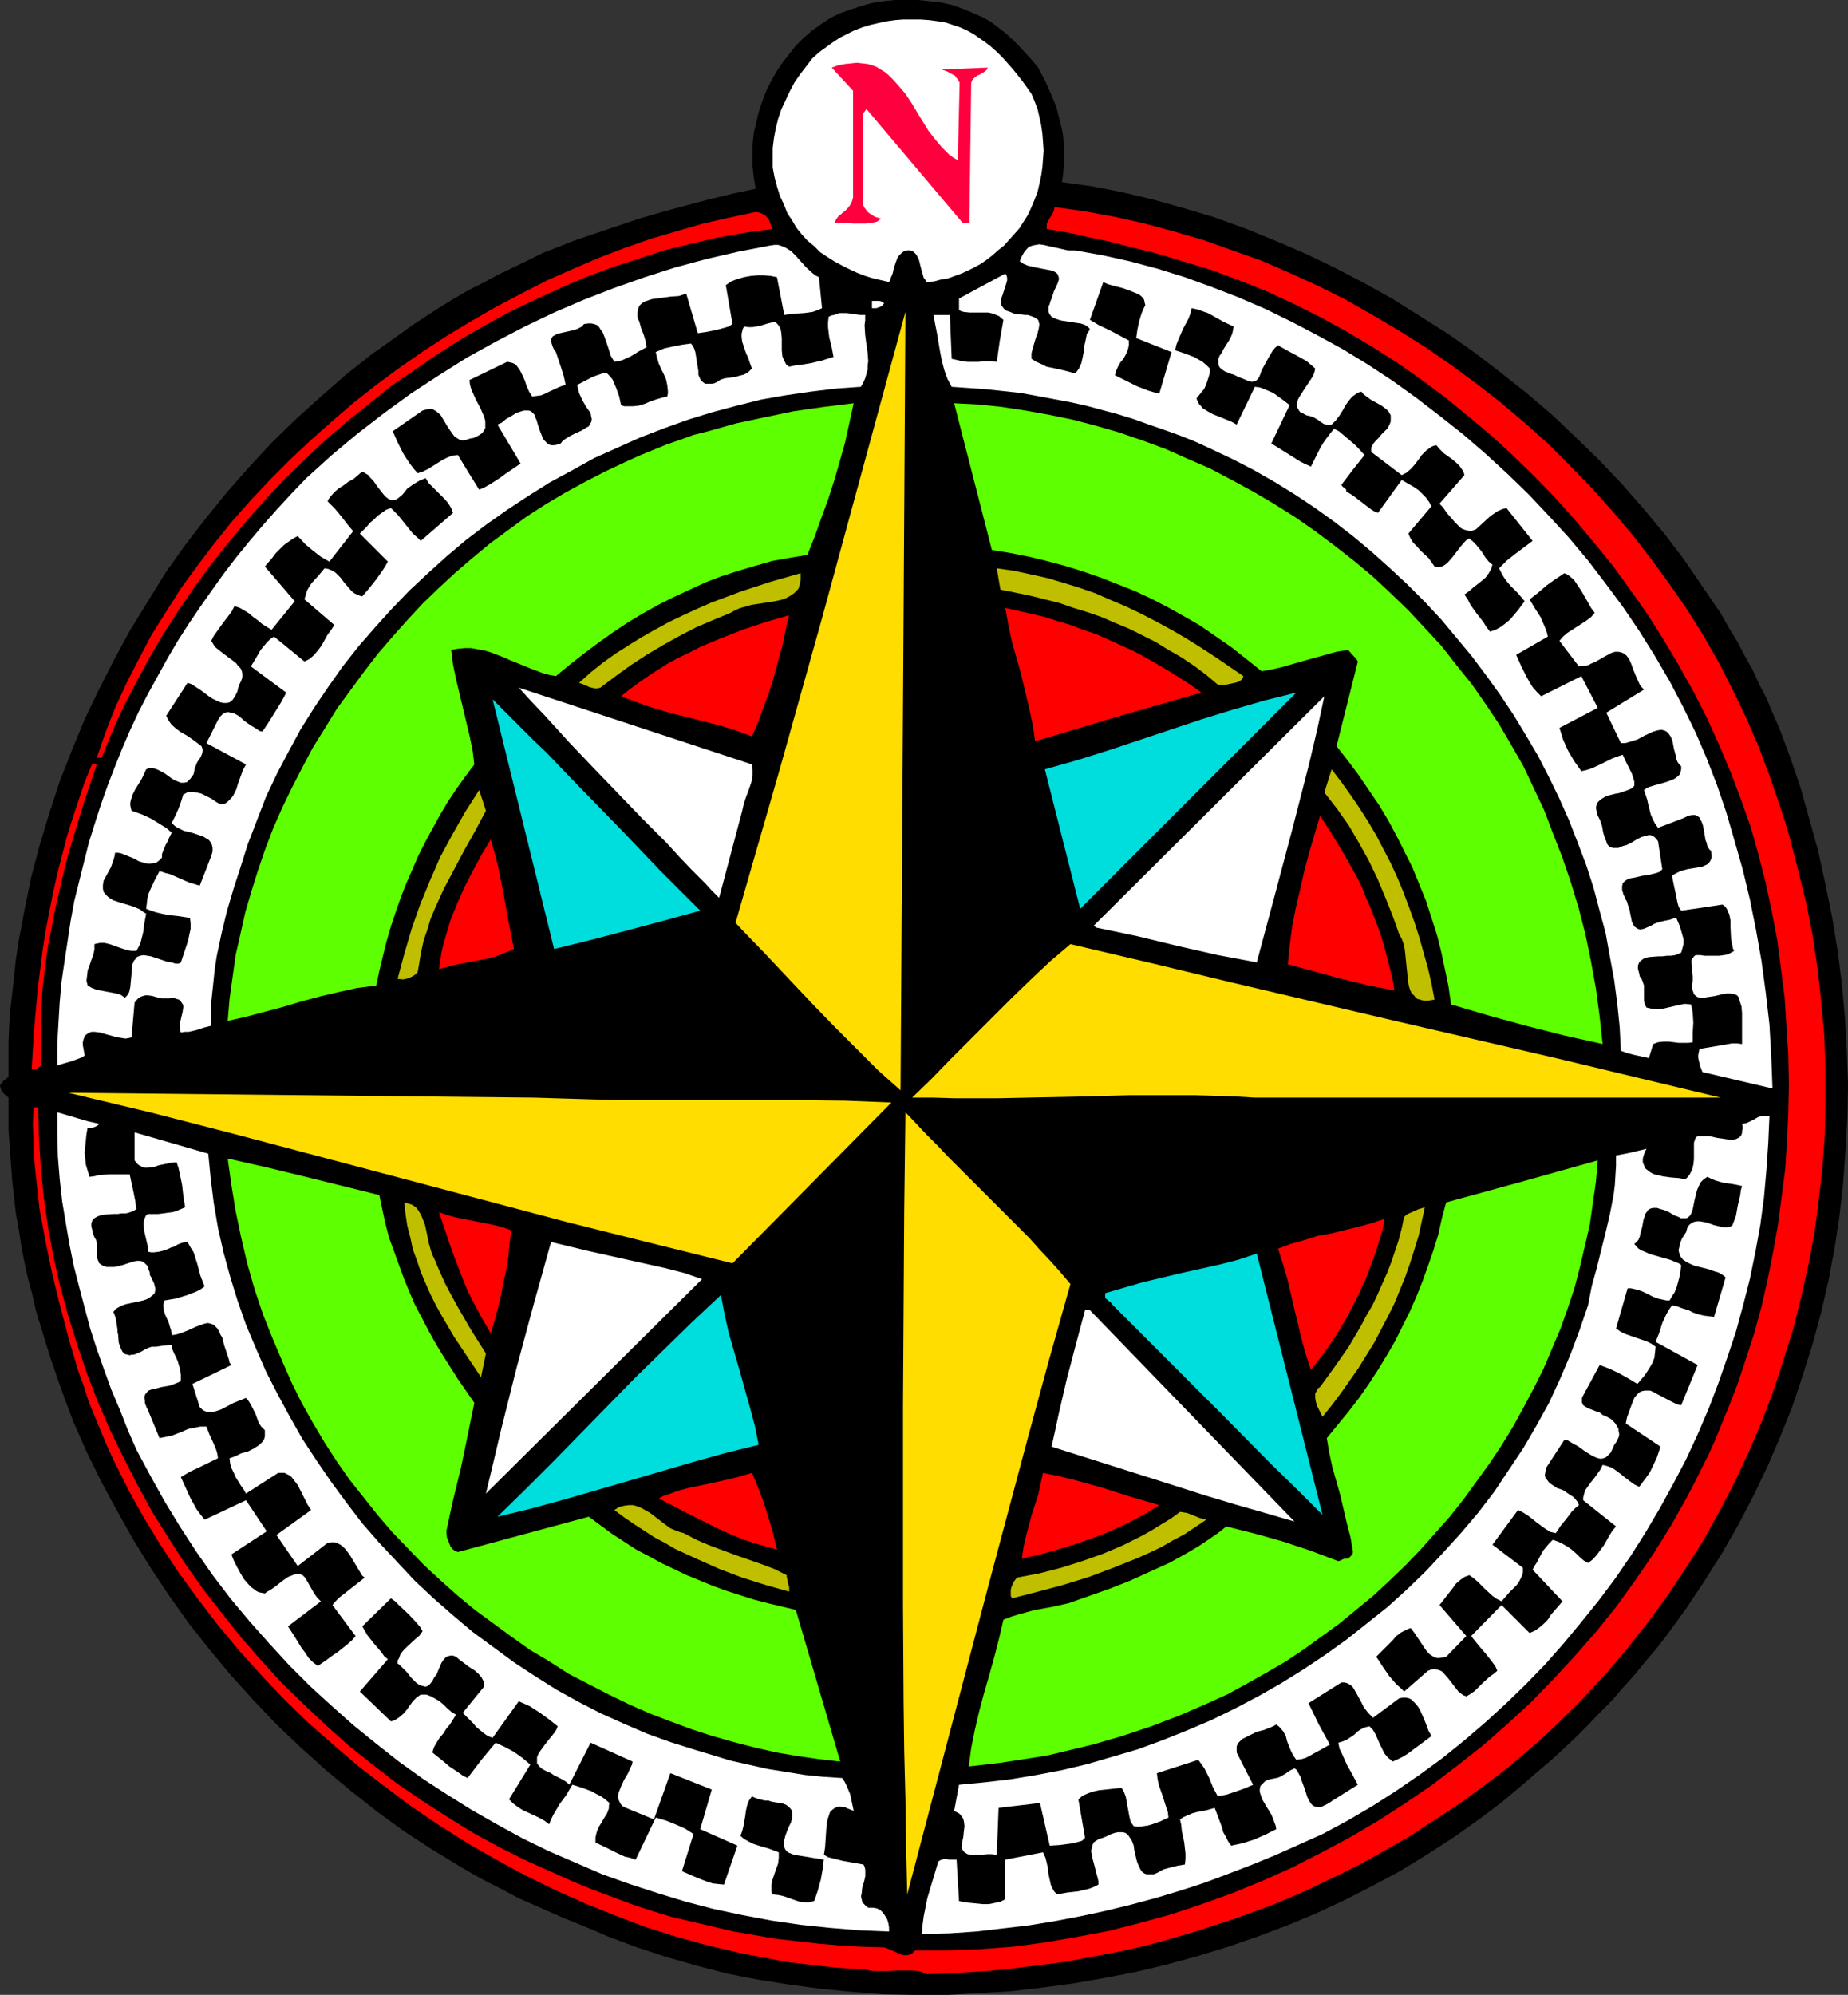
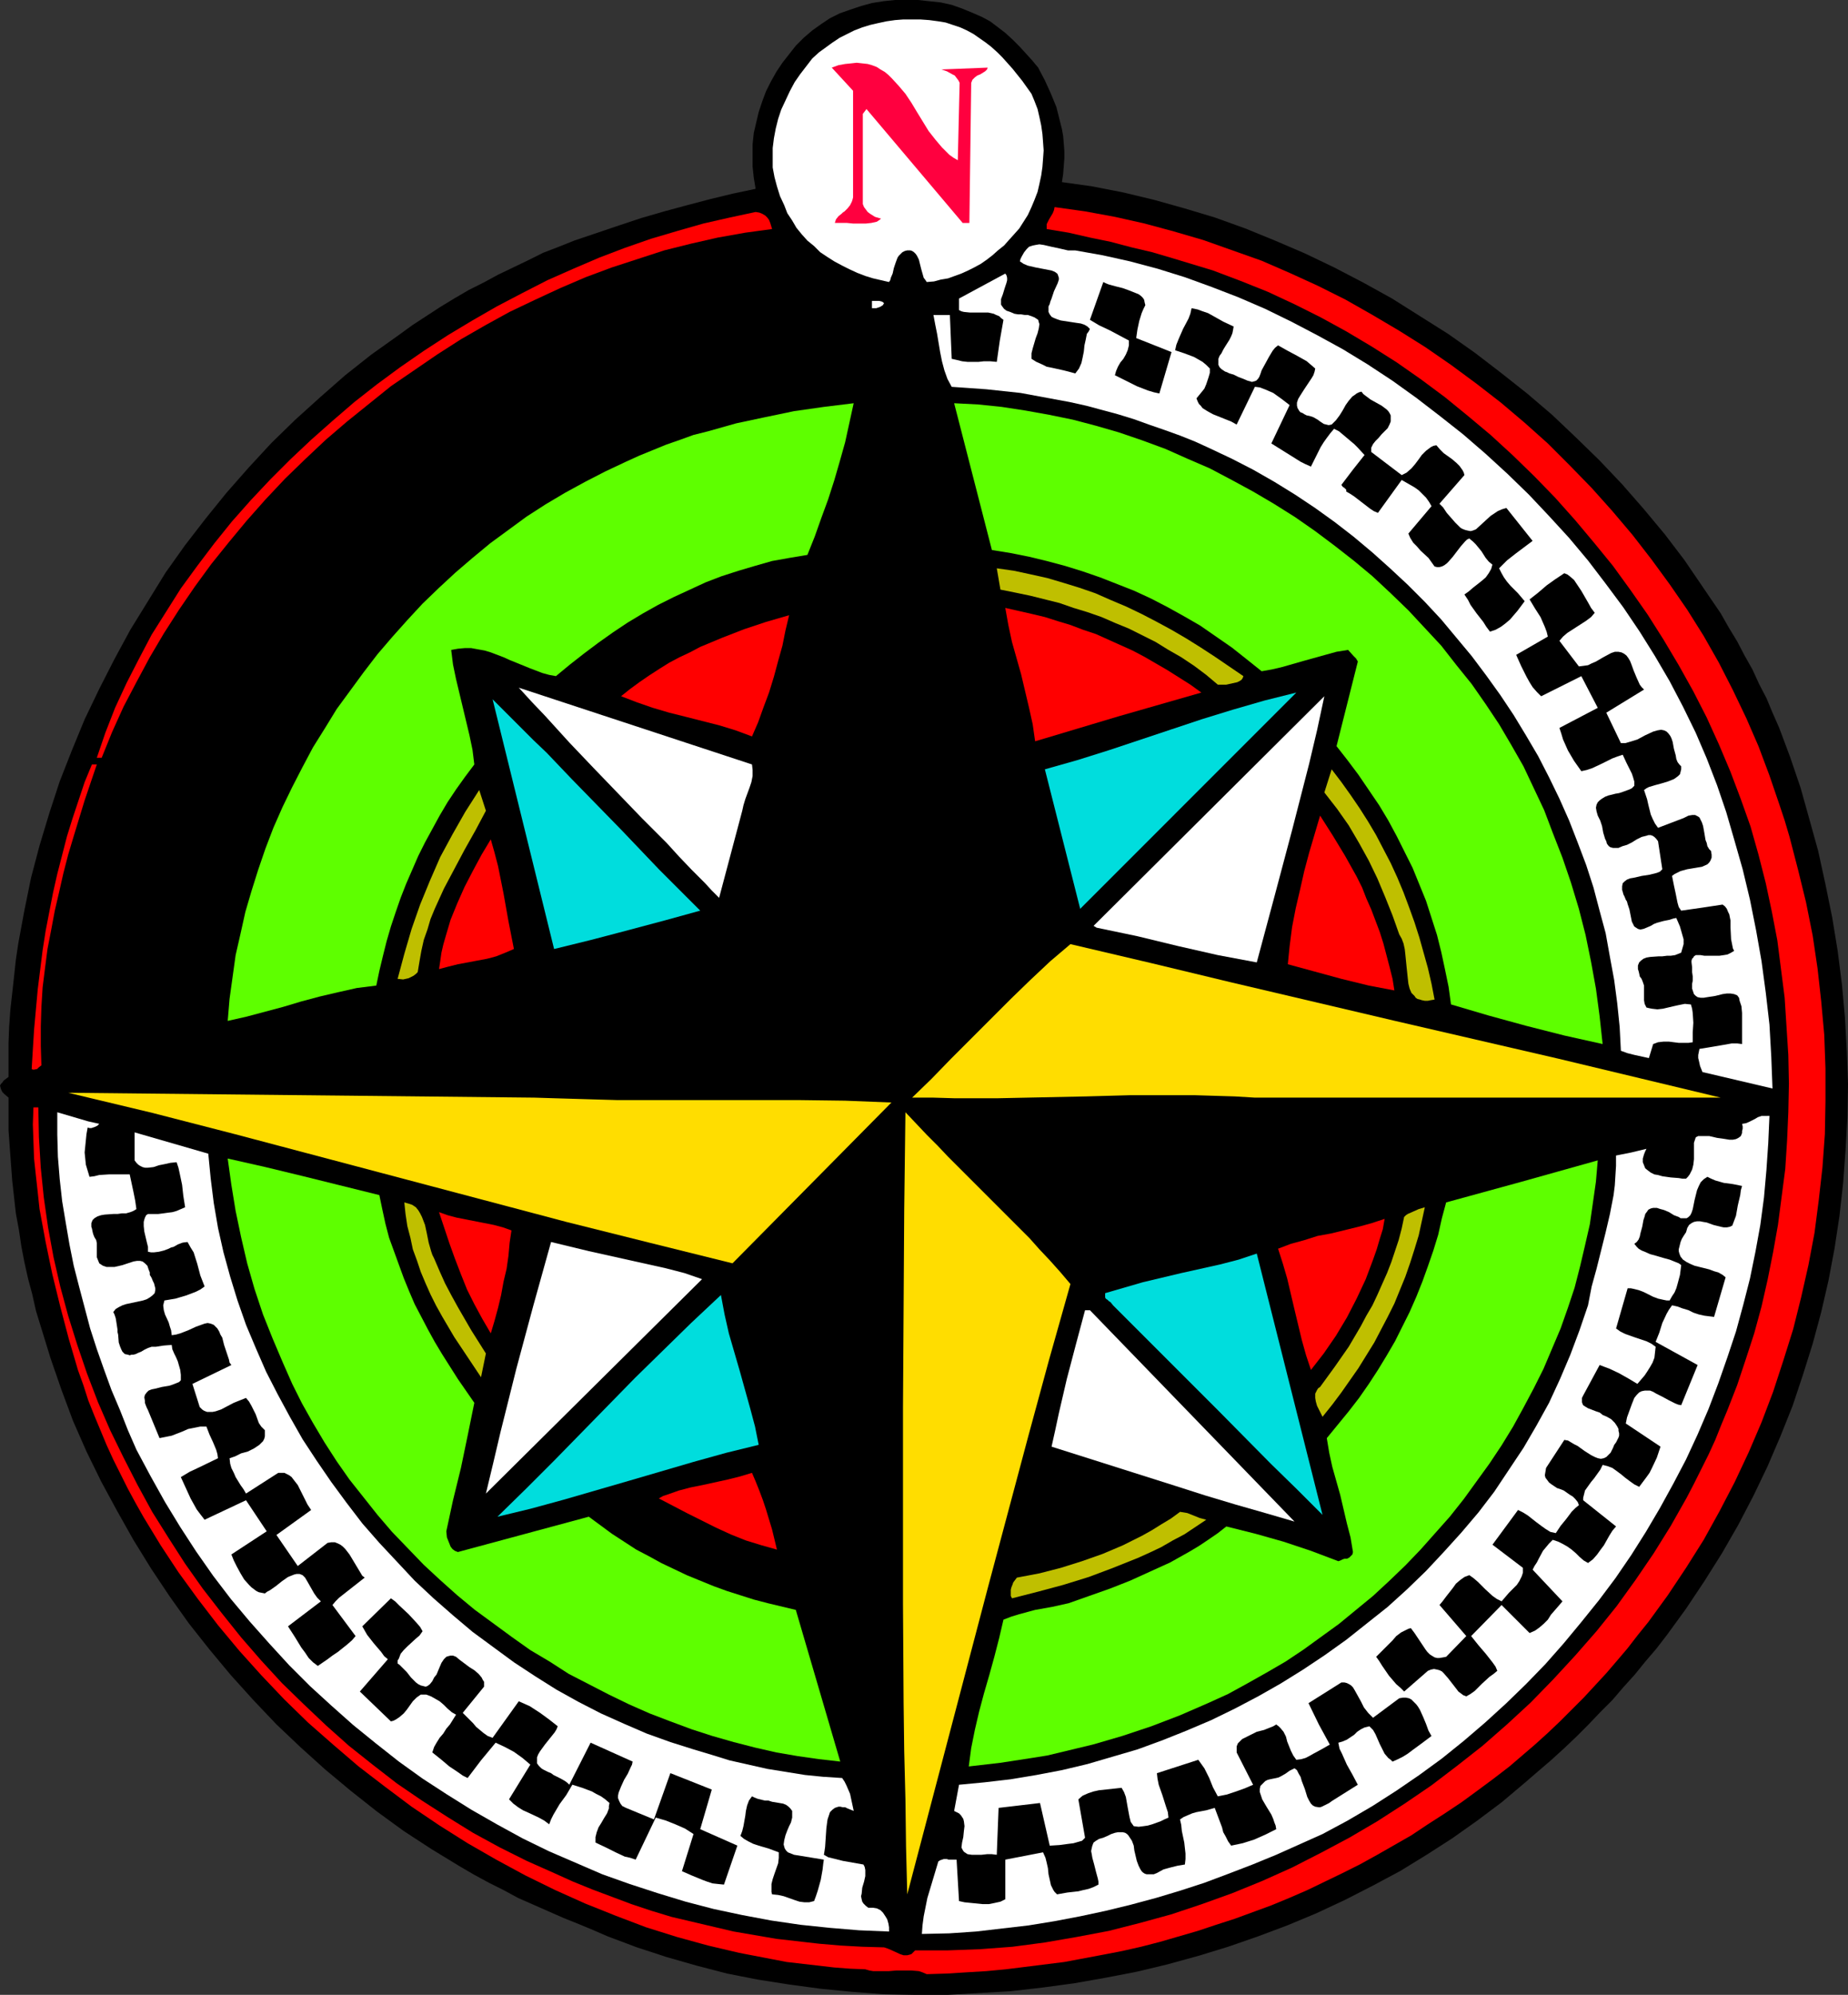
<svg xmlns="http://www.w3.org/2000/svg" xmlns:ns1="http://sodipodi.sourceforge.net/DTD/sodipodi-0.dtd" xmlns:ns2="http://www.inkscape.org/namespaces/inkscape" version="1.0" width="129.766mm" height="140.034mm" id="svg49" ns1:docname="Compass - North 2.wmf">
  <rect width="100%" height="100%" fill="#333333" stroke="none" />
  <ns1:namedview id="namedview49" pagecolor="#ffffff" bordercolor="#000000" borderopacity="0.25" ns2:showpageshadow="2" ns2:pageopacity="0.0" ns2:pagecheckerboard="0" ns2:deskcolor="#d1d1d1" ns2:document-units="mm" />
  <defs id="defs1">
    <pattern id="WMFhbasepattern" patternUnits="userSpaceOnUse" width="6" height="6" x="0" y="0" />
  </defs>
  <path style="fill:#000000;fill-opacity:1;fill-rule:evenodd;stroke:none" d="m 275.528,17.938 1.778,3.394 1.616,3.555 1.454,3.555 0.97,3.879 0.485,1.939 0.323,1.778 0.162,1.939 0.162,2.101 v 1.939 l -0.162,2.101 -0.162,2.101 -0.323,2.101 8.08,1.131 8.242,1.616 8.08,1.939 8.08,2.263 8.08,2.424 8.08,2.909 7.918,3.232 7.918,3.394 7.757,3.717 7.757,4.04 7.595,4.202 7.434,4.687 7.434,4.687 7.11,5.01 6.949,5.333 6.949,5.495 6.626,5.656 6.302,5.979 6.302,6.141 5.979,6.303 5.656,6.464 5.656,6.788 5.171,6.788 4.848,7.111 4.848,7.111 2.101,3.717 2.262,3.717 1.939,3.717 2.101,3.717 1.778,3.879 1.939,3.717 1.616,3.879 1.778,4.04 1.454,3.879 1.454,3.879 2.747,8.08 1.131,4.04 1.131,4.04 2.424,8.727 1.939,8.888 1.778,8.727 1.454,8.888 1.131,8.888 0.808,8.888 0.485,8.888 0.323,8.727 -0.162,8.727 -0.485,8.727 -0.646,8.727 -0.97,8.727 -1.293,8.565 -1.616,8.565 -1.939,8.404 -2.262,8.404 -2.586,8.242 -2.747,8.242 -3.232,8.08 -3.394,7.919 -3.717,7.757 -4.04,7.757 -4.363,7.596 -4.686,7.434 -4.848,7.272 -2.586,3.555 -2.586,3.555 -2.747,3.555 -2.909,3.394 -2.747,3.394 -3.07,3.394 -2.909,3.394 -3.232,3.232 -3.07,3.232 -3.232,3.232 -3.232,3.071 -3.555,3.232 -3.394,2.909 -3.555,3.071 -6.141,5.171 -6.464,4.848 -6.626,4.687 -6.787,4.363 -7.11,4.363 -7.272,3.879 -7.272,3.717 -7.595,3.555 -7.757,3.232 -7.757,2.909 -7.918,2.747 -7.918,2.424 -8.242,2.263 -8.08,1.939 -8.403,1.616 -8.242,1.454 -8.403,1.131 -8.403,0.97 -8.403,0.485 -8.403,0.485 h -8.565 l -8.403,-0.162 -8.403,-0.646 -8.242,-0.808 -8.403,-1.131 -8.242,-1.293 -8.242,-1.616 -8.08,-2.101 -7.918,-2.263 -7.918,-2.586 -7.757,-2.909 -3.717,-1.616 -3.878,-1.616 -4.04,-1.616 -4.04,-1.778 -4.04,-1.778 -4.04,-1.778 -3.878,-2.101 -3.878,-1.939 -3.878,-2.101 -3.878,-2.263 -7.434,-4.525 -7.434,-4.848 -7.11,-5.171 -6.949,-5.495 -6.787,-5.656 -6.626,-5.979 -6.302,-5.979 -6.141,-6.464 -5.979,-6.626 -5.656,-6.788 -5.494,-6.949 -5.171,-7.272 -4.848,-7.272 -4.686,-7.596 -4.363,-7.757 -4.202,-7.757 -3.878,-7.919 -3.555,-8.08 -3.07,-8.242 -2.909,-8.404 -2.586,-8.404 -1.293,-4.202 -0.97,-4.363 -1.131,-4.202 -0.97,-4.363 -0.808,-4.202 -0.646,-4.363 -0.808,-4.363 -0.485,-4.363 -0.485,-4.363 -0.323,-4.363 -0.323,-4.363 -0.323,-4.525 v -4.363 -4.363 L 1.131,290.247 0.646,289.762 0.323,289.116 0.162,288.631 0,287.984 l 0.323,-0.485 0.323,-0.323 0.323,-0.485 1.293,-0.97 v -4.363 -4.525 l 0.162,-4.363 0.323,-4.525 0.485,-4.363 0.485,-4.363 0.485,-4.525 0.646,-4.363 1.616,-8.727 1.778,-8.727 2.262,-8.565 2.586,-8.565 2.747,-8.404 3.232,-8.242 3.394,-8.242 3.878,-8.08 4.04,-7.919 4.202,-7.757 4.686,-7.596 4.686,-7.596 5.171,-7.272 5.494,-7.111 5.494,-6.788 5.979,-6.788 5.979,-6.464 6.302,-6.141 6.626,-5.979 6.626,-5.818 6.949,-5.495 7.272,-5.171 3.555,-2.586 3.717,-2.424 3.717,-2.424 3.717,-2.263 3.878,-2.263 3.878,-1.939 3.878,-2.101 4.04,-1.939 4.04,-1.939 3.878,-1.939 4.202,-1.616 4.04,-1.616 11.958,-4.04 5.818,-1.939 6.141,-1.778 5.979,-1.616 6.141,-1.616 5.979,-1.454 6.141,-1.293 -0.485,-2.909 -0.323,-3.071 V 41.21 38.301 l 0.323,-3.071 0.646,-2.747 0.646,-2.747 0.97,-2.909 0.97,-2.586 1.293,-2.586 1.454,-2.586 1.616,-2.424 1.778,-2.263 1.778,-2.263 2.101,-2.101 2.262,-1.939 2.262,-1.616 2.424,-1.616 2.586,-1.293 2.747,-0.97 2.909,-0.97 2.909,-0.808 3.07,-0.485 L 237.552,0 h 3.07 3.07 l 2.909,0.323 3.07,0.323 2.909,0.646 2.747,0.97 2.747,1.131 2.586,1.131 2.101,1.131 1.939,1.454 2.101,1.616 1.939,1.778 1.778,1.778 1.778,1.939 1.616,1.778 z" id="path1" />
  <path style="fill:#ffffff;fill-opacity:1;fill-rule:evenodd;stroke:none" d="m 273.75,24.888 0.808,1.939 0.808,2.101 0.485,2.101 0.485,2.263 0.323,2.263 0.162,2.101 0.162,2.263 -0.162,2.263 -0.162,2.101 -0.323,2.263 -0.485,2.263 -0.485,2.101 -0.808,2.101 -0.808,1.939 -0.97,2.101 -1.131,1.778 -1.131,1.778 -1.293,1.454 -1.454,1.616 -1.293,1.454 -1.616,1.293 -1.454,1.293 -1.454,1.131 -1.616,1.131 -1.778,0.97 -1.616,0.808 -1.778,0.808 -1.778,0.646 -1.778,0.646 -1.939,0.323 -1.778,0.485 -1.939,0.162 -0.323,-0.485 -0.485,-0.646 -0.323,-1.131 -0.323,-1.131 -0.323,-1.293 -0.323,-1.293 -0.485,-0.97 -0.323,-0.485 -0.485,-0.485 -0.485,-0.323 -0.485,-0.162 h -0.808 l -0.646,0.162 -0.646,0.323 -0.485,0.485 -0.485,0.485 -0.323,0.485 -0.485,1.293 -0.485,1.454 -0.323,1.454 -0.485,1.131 -0.162,0.646 -0.323,0.485 -2.101,-0.485 -2.101,-0.485 -2.101,-0.646 -2.101,-0.808 -2.101,-0.97 -1.939,-0.97 -2.101,-1.131 -1.778,-1.131 -1.939,-1.293 -1.616,-1.616 -1.778,-1.454 -1.454,-1.616 -1.454,-1.778 -1.131,-1.939 -1.293,-1.939 -0.808,-2.101 -1.131,-2.424 -0.808,-2.586 -0.646,-2.424 -0.485,-2.586 v -2.586 -2.586 l 0.323,-2.586 0.485,-2.586 0.646,-2.586 0.808,-2.424 1.131,-2.424 1.131,-2.424 1.293,-2.424 1.454,-2.101 1.616,-2.101 1.616,-2.101 1.778,-1.616 1.778,-1.293 1.778,-1.293 1.939,-1.293 1.939,-0.97 1.939,-0.97 2.101,-0.808 2.101,-0.646 2.101,-0.485 2.262,-0.485 2.262,-0.323 2.101,-0.162 h 2.424 2.262 l 2.262,0.162 2.424,0.323 1.939,0.323 1.939,0.646 1.939,0.646 1.778,0.808 1.778,0.97 1.616,1.131 1.616,1.131 1.454,1.131 1.616,1.454 1.293,1.293 2.747,3.071 2.586,3.232 z" id="path2" />
  <path style="fill:#ff003f;fill-opacity:1;fill-rule:evenodd;stroke:none" d="m 254.197,42.503 0.485,-20.524 -0.323,-0.646 -0.485,-0.646 -0.485,-0.646 -0.646,-0.323 -1.454,-0.808 -1.454,-0.485 12.282,-0.485 -0.162,0.485 -0.485,0.485 -1.293,0.808 -0.808,0.323 -0.646,0.485 -0.646,0.646 -0.323,0.808 -0.485,37.17 h -1.778 l -25.533,-30.221 -0.97,1.293 v 23.918 l 0.323,0.808 0.485,0.646 0.485,0.646 0.646,0.485 1.293,0.808 1.616,0.485 -0.646,0.485 -0.485,0.323 -1.454,0.323 -1.454,0.162 h -1.616 -1.778 l -1.616,-0.162 h -1.616 -1.616 l 0.323,-0.97 0.646,-0.808 0.808,-0.646 0.323,-0.323 0.485,-0.323 0.808,-0.808 0.646,-0.808 0.485,-0.97 0.162,-0.485 0.162,-0.646 v -28.281 l -5.656,-6.141 1.778,-0.646 1.778,-0.323 1.616,-0.162 1.454,-0.162 1.454,0.162 1.454,0.162 1.131,0.323 1.293,0.485 0.97,0.646 1.131,0.646 0.97,0.808 0.97,0.97 1.778,1.939 1.778,2.101 1.616,2.424 1.454,2.424 3.07,5.01 1.778,2.263 1.778,2.101 0.97,0.97 0.97,0.97 1.131,0.808 z" id="path3" />
  <path style="fill:#ff0000;fill-opacity:1;fill-rule:evenodd;stroke:none" d="m 472.195,213.322 1.454,4.363 1.293,4.363 2.262,8.727 2.101,8.565 1.778,8.888 1.293,8.727 0.97,8.727 0.808,8.888 0.323,8.888 v 8.727 l -0.162,8.727 -0.646,8.888 -0.97,8.565 -1.131,8.727 -1.616,8.565 -1.939,8.565 -2.101,8.404 -2.586,8.242 -2.747,8.404 -3.07,8.08 -3.394,7.919 -3.717,7.919 -4.04,7.757 -4.202,7.596 -4.686,7.434 -4.848,7.272 -5.171,7.111 -2.747,3.394 -2.747,3.555 -2.747,3.232 -2.909,3.394 -5.979,6.464 -3.232,3.232 -3.07,3.071 -3.232,3.071 -3.394,3.071 -3.394,2.909 -3.394,2.909 -4.202,3.232 -4.363,3.232 -4.202,3.071 -4.363,2.909 -4.525,2.909 -4.363,2.909 -4.525,2.586 -4.525,2.586 -4.686,2.586 -4.525,2.263 -4.686,2.263 -4.686,2.263 -4.848,2.101 -4.686,1.939 -4.848,1.778 -4.848,1.778 -5.01,1.616 -4.848,1.616 -5.01,1.454 -5.01,1.454 -5.01,1.293 -5.01,1.131 -5.01,0.97 -5.171,0.97 -5.171,0.97 -5.171,0.646 -5.171,0.646 -5.171,0.646 -5.171,0.485 -5.333,0.323 -5.171,0.323 -5.333,0.162 -1.131,-0.485 -0.97,-0.323 -1.939,-0.162 h -2.101 -1.939 l -1.939,0.162 h -2.101 -2.101 l -0.97,-0.162 -1.131,-0.323 -4.04,-0.162 -4.202,-0.323 -4.202,-0.485 -4.202,-0.485 -4.202,-0.485 -4.202,-0.808 -8.403,-1.616 -8.242,-1.939 -8.242,-2.263 -8.242,-2.586 -8.08,-3.071 -8.08,-3.232 -7.918,-3.555 -7.918,-3.879 -7.757,-4.202 -7.595,-4.363 -7.434,-4.687 -7.434,-5.01 -7.11,-5.333 -6.949,-5.333 -6.787,-5.818 -6.626,-5.818 -6.302,-6.141 -6.141,-6.464 -5.818,-6.464 -5.656,-6.788 -5.333,-6.949 -5.171,-7.111 -4.686,-7.111 -2.262,-3.717 -2.262,-3.717 -2.101,-3.717 -2.101,-3.879 -1.939,-3.879 -1.939,-3.879 -1.778,-3.879 -1.616,-3.879 -1.616,-3.879 -1.616,-4.04 -1.293,-4.04 -1.454,-4.04 -2.424,-8.242 -2.262,-8.565 -2.101,-8.565 -1.778,-8.565 -0.808,-4.363 -0.808,-4.363 -0.485,-4.525 -0.485,-4.363 -0.485,-4.525 -0.162,-4.525 -0.162,-4.525 0.162,-4.525 h 1.293 l 0.162,7.919 0.485,8.08 0.808,7.919 1.131,7.919 1.454,7.919 1.778,7.757 2.101,7.757 2.424,7.757 2.586,7.596 2.909,7.596 3.232,7.434 3.555,7.272 3.717,7.272 3.878,7.111 4.363,6.949 4.363,6.787 4.686,6.626 5.01,6.464 5.171,6.464 5.333,6.141 5.494,5.979 5.818,5.656 5.979,5.656 5.979,5.333 6.302,5.01 6.464,5.01 6.626,4.525 6.787,4.363 6.787,4.202 7.11,3.879 7.11,3.555 7.272,3.232 5.01,2.263 5.171,2.101 5.171,1.939 5.171,1.939 5.333,1.778 5.333,1.616 5.494,1.293 5.494,1.293 5.494,1.293 5.656,0.97 5.656,0.97 5.656,0.646 5.656,0.646 5.656,0.485 5.818,0.323 5.818,0.162 0.97,0.323 1.131,0.485 2.101,0.97 0.97,0.323 h 0.97 l 0.646,-0.162 0.485,-0.162 0.485,-0.485 0.485,-0.485 h 8.565 l 8.726,-0.323 8.565,-0.646 8.565,-1.131 8.403,-1.454 8.565,-1.616 8.242,-2.101 8.242,-2.263 8.242,-2.747 8.08,-2.909 7.918,-3.232 7.918,-3.555 7.595,-3.879 7.595,-4.04 7.434,-4.363 7.272,-4.687 7.11,-4.848 6.787,-5.171 6.787,-5.333 6.464,-5.656 6.302,-5.818 5.979,-6.141 5.818,-6.303 5.656,-6.464 5.333,-6.626 5.01,-6.949 4.848,-7.111 4.525,-7.272 2.101,-3.717 2.101,-3.717 1.939,-3.717 1.939,-3.879 1.939,-3.879 1.778,-3.879 1.616,-4.04 1.616,-3.879 2.586,-6.626 2.262,-6.788 2.262,-6.949 1.939,-7.111 1.616,-7.111 1.454,-7.272 1.293,-7.272 0.97,-7.434 0.97,-7.434 0.485,-7.596 0.323,-7.434 0.162,-7.596 -0.162,-7.596 -0.485,-7.596 -0.485,-7.596 -0.97,-7.596 -0.97,-7.596 -1.454,-7.596 -1.616,-7.596 -1.939,-7.596 -2.101,-7.434 -2.586,-7.272 -2.747,-7.272 -3.07,-7.272 -3.232,-7.111 -3.555,-6.949 -3.878,-6.949 -4.04,-6.787 -4.202,-6.626 -4.525,-6.464 -4.686,-6.464 -5.01,-6.141 -5.01,-5.979 -5.333,-5.979 -5.494,-5.656 -5.818,-5.656 -5.818,-5.333 -5.979,-5.01 -6.141,-5.01 -6.302,-4.687 -6.464,-4.525 -6.626,-4.202 -6.787,-4.04 -6.787,-3.717 -7.11,-3.555 -6.949,-3.232 -7.272,-2.909 -7.272,-2.747 -5.333,-1.616 -5.333,-1.616 -5.494,-1.616 -5.494,-1.293 -5.494,-1.454 -5.494,-1.131 -5.656,-1.293 -5.818,-0.97 v -0.646 -0.646 l 0.323,-0.646 0.323,-0.646 0.97,-1.616 0.323,-0.808 0.162,-0.808 8.08,1.131 7.918,1.454 7.918,1.778 7.757,2.101 7.757,2.263 7.757,2.747 7.757,2.747 7.434,3.232 7.434,3.394 7.434,3.717 7.11,4.04 7.11,4.202 6.949,4.363 6.787,4.687 6.787,5.01 6.464,5.01 6.302,5.333 6.141,5.495 5.818,5.818 5.818,5.979 5.494,6.141 5.333,6.303 5.01,6.464 4.848,6.626 4.686,6.788 4.363,6.949 4.04,7.111 3.717,7.272 3.555,7.434 3.232,7.434 2.909,7.757 z" id="path4" />
  <path style="fill:#ff0000;fill-opacity:1;fill-rule:evenodd;stroke:none" d="m 204.909,60.764 -7.11,0.97 -7.272,1.293 -7.11,1.616 -7.11,1.778 -6.949,2.263 -6.949,2.263 -6.949,2.586 -6.787,2.909 -6.626,3.071 -6.787,3.232 -6.464,3.555 -6.464,3.717 -6.302,4.04 -6.141,4.202 -6.141,4.202 -5.818,4.687 -5.818,4.687 -5.656,4.848 -5.494,5.171 -5.333,5.171 -5.171,5.495 -5.01,5.656 -4.686,5.656 -4.686,5.818 -4.363,5.979 -4.202,6.141 -4.04,6.303 -3.717,6.303 -3.555,6.626 -3.394,6.464 -3.07,6.788 -2.747,6.788 h -1.293 l 2.262,-6.626 2.586,-6.626 3.07,-6.626 3.232,-6.303 3.394,-6.464 3.878,-6.141 3.878,-6.141 4.363,-5.979 4.525,-5.979 4.686,-5.818 5.01,-5.656 5.171,-5.495 5.333,-5.333 5.494,-5.171 5.656,-5.01 5.818,-5.01 5.979,-4.687 6.141,-4.525 6.302,-4.363 6.464,-4.202 6.464,-3.879 6.464,-3.717 6.787,-3.555 6.626,-3.394 6.949,-3.071 6.787,-2.909 6.787,-2.586 6.949,-2.424 7.11,-2.101 6.787,-1.939 7.11,-1.616 6.787,-1.454 0.97,0.162 0.808,0.323 0.808,0.485 0.485,0.485 0.485,0.646 0.323,0.808 z" id="path5" />
-   <path style="fill:#ffffff;fill-opacity:1;fill-rule:evenodd;stroke:none" d="m 217.352,73.531 0.808,8.242 -1.131,0.485 -1.293,0.485 -1.131,0.162 -1.293,0.162 -2.586,0.162 -1.293,0.162 -1.293,0.162 -1.939,-10.02 -1.616,-0.323 -1.778,-0.162 h -1.778 l -1.778,0.162 -1.778,0.323 -1.778,0.485 -1.616,0.646 -1.454,0.97 1.778,10.343 -0.97,0.646 -1.131,0.323 -1.131,0.323 -1.293,0.323 -2.424,0.485 -2.262,0.323 -3.07,-10.504 -0.97,0.323 -0.97,0.323 -2.262,0.162 -1.131,0.162 -1.293,0.162 -2.424,0.323 -0.97,0.323 -0.97,0.323 -0.808,0.485 -0.646,0.646 -0.323,0.808 -0.162,0.97 v 0.485 0.646 l 0.162,0.646 0.323,0.646 0.485,1.778 0.646,1.616 0.485,1.616 0.323,1.778 -2.101,1.131 -2.101,1.293 -1.131,0.485 -0.97,0.485 -1.131,0.323 -1.131,0.162 -0.485,-0.808 -0.485,-0.808 -0.485,-1.616 -0.646,-1.939 -0.646,-1.778 -0.323,-0.808 -0.485,-0.646 -0.485,-0.808 -0.485,-0.485 -0.808,-0.323 -0.808,-0.162 h -0.808 l -1.131,0.162 -0.485,0.646 -0.646,0.323 -0.646,0.323 -0.97,0.323 -3.555,0.808 -0.808,0.162 -0.485,0.323 -0.646,0.323 -0.323,0.485 -0.162,0.646 0.162,0.808 0.162,0.485 0.162,0.485 0.323,0.646 0.485,0.646 1.454,4.363 0.646,2.101 0.485,2.262 -1.131,0.323 -1.131,0.485 -2.101,0.97 -0.97,0.485 -1.131,0.485 -1.131,0.162 -1.293,0.162 -0.808,-1.293 -0.646,-1.454 -0.485,-1.454 -0.646,-1.454 -0.646,-1.293 -0.808,-1.131 -0.485,-0.485 -0.646,-0.323 -0.646,-0.162 -0.808,-0.162 -10.019,4.848 0.162,1.293 0.323,1.131 1.131,2.586 1.293,2.424 0.485,1.131 0.485,1.131 0.323,1.131 v 0.97 0.97 l -0.485,0.808 -0.323,0.485 -0.485,0.323 -0.485,0.323 -0.646,0.323 -0.646,0.323 -0.97,0.162 -0.97,0.323 -0.97,0.162 -0.808,-0.162 -0.808,-0.485 -0.646,-0.485 -0.485,-0.646 -1.131,-1.616 -0.97,-1.616 -0.97,-1.616 -0.646,-0.646 -0.646,-0.485 -0.808,-0.485 -0.646,-0.162 -0.97,0.162 -1.131,0.323 -7.918,5.495 1.293,2.909 1.454,2.909 0.808,1.293 0.97,1.454 0.97,1.293 1.131,1.293 1.454,-0.485 1.293,-0.646 2.586,-1.616 1.293,-0.808 1.293,-0.646 1.293,-0.485 1.454,-0.162 2.747,4.525 2.909,4.687 1.454,-0.646 1.454,-0.808 2.747,-1.778 1.293,-0.97 1.454,-0.97 2.586,-1.778 -6.141,-10.343 1.131,-0.485 1.131,-0.97 1.454,-0.808 1.293,-0.808 1.454,-0.485 0.646,-0.162 h 0.646 0.485 l 0.646,0.162 0.485,0.485 0.485,0.485 0.162,0.646 0.323,0.646 0.485,1.616 0.485,1.454 0.646,1.616 0.323,0.646 0.485,0.485 0.485,0.485 0.485,0.323 0.646,0.162 h 0.646 l 0.808,-0.162 0.97,-0.323 0.485,-0.646 0.646,-0.485 1.293,-0.808 1.616,-0.808 1.454,-0.646 1.293,-0.808 0.646,-0.323 0.323,-0.646 0.323,-0.485 0.162,-0.808 -0.162,-0.646 -0.162,-0.97 -1.293,-1.778 -0.97,-1.778 -0.808,-1.778 -0.485,-2.101 3.717,-1.939 1.131,-0.485 0.97,-0.323 0.97,-0.323 h 1.131 l 0.808,0.808 0.646,0.808 0.485,1.131 0.485,1.131 0.808,2.263 0.485,2.263 0.808,0.323 h 0.808 1.616 l 1.454,-0.162 1.616,-0.485 1.454,-0.646 1.454,-0.485 1.616,-0.485 1.454,-0.323 0.162,-0.808 v -0.646 l -0.162,-1.454 -0.323,-1.616 -0.646,-1.454 -0.646,-1.293 -0.646,-1.454 -0.485,-1.616 -0.323,-1.454 1.131,-0.485 1.131,-0.485 2.262,-0.485 2.424,-0.485 2.424,-0.323 0.485,0.646 0.323,0.646 0.323,0.97 0.162,0.97 0.323,2.101 0.323,1.939 v 0.97 l 0.323,0.808 0.323,0.646 0.485,0.485 0.646,0.485 h 0.808 1.131 l 0.646,-0.162 0.646,-0.323 0.97,-0.646 1.131,-0.323 2.586,-0.323 1.131,-0.323 1.293,-0.323 1.131,-0.646 0.485,-0.485 0.485,-0.485 -0.485,-1.293 -0.485,-1.454 -0.646,-1.454 -0.485,-1.454 -0.485,-1.454 -0.162,-1.293 v -0.808 l 0.162,-0.646 0.162,-0.646 0.323,-0.646 1.131,0.162 h 1.131 l 0.97,-0.162 0.97,-0.162 2.101,-0.646 1.939,-0.485 0.646,0.646 0.485,0.646 0.323,0.646 0.162,0.808 0.162,1.616 v 3.232 l 0.162,1.616 0.323,0.808 0.323,0.646 0.323,0.646 0.808,0.646 1.616,-0.323 1.454,-0.162 2.909,-0.485 1.293,-0.323 1.454,-0.323 1.454,-0.485 1.616,-0.485 -0.485,-2.586 -0.646,-2.586 -0.162,-1.293 -0.162,-1.454 v -1.293 l 0.162,-1.454 0.646,-0.323 0.808,-0.162 1.293,-0.485 h 0.97 1.131 l 1.131,0.162 1.131,0.162 1.293,0.162 h 1.293 v 1.454 l -0.162,1.293 0.162,2.586 0.323,2.424 0.323,2.263 0.162,2.263 -0.162,1.131 v 1.131 l -0.323,1.131 -0.323,1.131 -0.485,1.131 -0.646,1.131 -6.787,0.485 -6.626,0.808 -6.626,0.97 -6.464,1.131 -6.464,1.616 -6.626,1.778 -6.302,1.939 -6.302,2.263 -6.302,2.424 -6.141,2.747 -6.141,2.747 -5.818,3.232 -5.979,3.232 -5.656,3.555 -5.656,3.717 -5.494,3.879 -5.333,4.04 -5.171,4.363 -5.01,4.525 -4.848,4.525 -4.686,4.848 -4.525,5.01 -4.363,5.01 -4.202,5.333 -3.878,5.495 -3.717,5.495 -3.555,5.656 -3.232,5.979 -3.07,5.818 -2.909,6.141 -2.424,6.303 -2.424,6.303 -1.778,5.656 -1.939,5.979 -1.778,5.979 -1.454,5.979 -1.293,6.141 -0.485,3.071 -0.323,3.071 -0.323,3.071 -0.323,3.071 v 3.071 3.071 l -1.939,0.485 -1.939,0.646 -2.101,0.485 h -0.97 l -1.131,0.162 -0.162,-0.646 v -0.646 -1.454 l 0.646,-2.747 0.162,-1.131 v -0.646 l -0.323,-0.485 -0.323,-0.485 -0.485,-0.485 -0.646,-0.162 -0.808,-0.323 -0.97,0.162 H 44.278 42.824 l -1.293,-0.323 -1.131,-0.323 -1.131,-0.162 h -0.646 l -0.646,0.162 -0.485,0.162 -0.646,0.323 -0.485,0.485 -0.646,0.808 -0.808,9.212 -0.646,0.162 -0.97,0.162 -0.97,-0.162 -1.131,-0.162 -2.424,-0.646 -2.262,-0.646 -1.293,-0.162 h -0.97 l -0.808,0.323 -0.646,0.485 -0.323,0.323 -0.162,0.485 -0.162,0.485 -0.162,0.646 v 0.808 l 0.162,0.808 0.162,0.97 0.162,0.97 -0.808,0.485 -0.808,0.323 -1.778,0.646 -3.878,1.131 v -5.656 l 0.323,-5.495 0.323,-5.495 0.485,-5.495 0.808,-5.495 0.808,-5.333 0.808,-5.333 0.97,-5.333 1.293,-5.171 1.293,-5.171 1.293,-5.171 1.616,-5.171 1.616,-5.01 1.778,-5.01 1.939,-5.01 1.939,-4.848 2.101,-4.848 2.262,-4.848 2.424,-4.687 2.586,-4.687 2.586,-4.687 2.747,-4.687 2.909,-4.525 3.07,-4.525 3.07,-4.363 3.232,-4.525 3.232,-4.202 3.555,-4.363 3.555,-4.202 3.717,-4.202 3.878,-4.202 3.878,-4.04 3.394,-3.071 3.394,-3.071 6.787,-5.656 7.11,-5.495 7.11,-5.171 7.434,-4.848 7.434,-4.687 7.595,-4.202 7.757,-4.04 7.757,-3.717 7.918,-3.394 7.918,-3.071 8.242,-2.909 8.08,-2.586 8.403,-2.263 8.403,-1.939 8.403,-1.616 1.131,-0.162 h 0.97 l 0.97,0.323 0.808,0.323 0.808,0.485 0.808,0.485 1.293,1.293 2.747,3.071 1.616,1.454 0.808,0.646 z" id="path6" />
  <path style="fill:#ffffff;fill-opacity:1;fill-rule:evenodd;stroke:none" d="m 460.236,222.695 2.262,7.919 1.939,8.08 1.616,8.08 1.454,8.242 1.131,8.404 0.97,8.404 0.485,8.565 0.323,8.404 -18.584,-4.363 -0.646,-1.616 -0.323,-1.454 -0.162,-0.646 v -0.808 l 0.162,-0.808 0.162,-0.808 2.909,-0.485 2.909,-0.485 2.747,-0.485 h 1.454 l 1.293,0.162 v -1.454 -1.616 -3.394 -1.778 l -0.162,-1.778 -0.485,-1.454 -0.162,-0.808 -0.485,-0.646 -0.808,-0.323 -0.97,-0.162 h -0.97 l -1.131,0.162 -1.939,0.485 -2.101,0.323 -0.97,0.162 h -0.808 l -0.808,-0.162 -0.485,-0.323 -0.485,-0.485 -0.323,-0.97 -0.162,-0.485 v -1.293 l 0.162,-0.808 v -1.131 l -0.162,-1.131 v -1.293 l -0.162,-1.293 v -0.485 l 0.162,-0.485 0.323,-0.323 0.162,-0.323 0.485,-0.323 h 0.646 0.646 l 0.97,0.162 h 2.101 1.939 l 1.131,-0.162 0.97,-0.162 0.97,-0.485 0.808,-0.485 -0.323,-0.646 -0.162,-0.808 -0.323,-1.616 -0.162,-3.232 v -1.778 l -0.323,-1.616 -0.323,-0.646 -0.323,-0.808 -0.485,-0.646 -0.646,-0.485 -5.333,0.808 -5.656,0.808 -0.646,-0.97 -0.323,-1.131 -0.485,-2.424 -0.485,-2.263 -0.485,-2.424 0.646,-0.485 1.616,-0.808 1.778,-0.485 0.97,-0.162 1.939,-0.323 0.97,-0.162 1.454,-0.646 0.485,-0.485 0.323,-0.485 0.323,-0.808 v -0.808 l -0.162,-0.97 -0.485,-0.485 -0.485,-0.808 -0.162,-0.808 -0.323,-0.808 -0.162,-0.97 -0.162,-0.97 -0.323,-1.778 -0.323,-0.97 -0.323,-0.646 -0.323,-0.646 -0.485,-0.323 -0.646,-0.323 h -0.808 l -0.97,0.162 -0.646,0.323 -0.646,0.323 -6.787,2.586 -0.808,-1.131 -0.646,-1.293 -0.485,-1.131 -0.323,-1.293 -0.323,-1.293 -0.323,-1.454 -0.808,-2.424 0.646,-0.485 0.646,-0.323 1.616,-0.485 1.778,-0.485 1.616,-0.485 1.616,-0.646 0.485,-0.323 0.646,-0.485 0.485,-0.485 0.162,-0.646 0.162,-0.646 v -0.808 l -0.485,-0.485 -0.485,-0.646 -0.323,-0.808 -0.162,-0.97 -0.485,-1.778 -0.323,-1.778 -0.323,-0.97 -0.323,-0.646 -0.485,-0.646 -0.485,-0.485 -0.646,-0.323 -0.808,-0.162 -0.97,0.162 -1.131,0.323 -2.101,0.97 -2.101,1.131 -2.101,0.646 -1.131,0.323 h -1.131 l -3.878,-8.08 10.019,-6.141 -0.646,-0.646 -0.485,-0.646 -0.808,-1.778 -0.808,-1.939 -0.646,-1.778 -0.323,-0.808 -0.485,-0.808 -0.485,-0.646 -0.646,-0.485 -0.646,-0.323 -0.808,-0.162 h -0.97 l -0.97,0.323 -2.101,1.131 -1.939,1.131 -1.131,0.485 -0.97,0.485 -1.131,0.162 -1.293,0.162 -5.171,-6.788 0.97,-1.131 1.131,-0.97 5.01,-3.232 1.293,-0.97 0.97,-1.131 -0.97,-1.293 -0.808,-1.454 -1.778,-3.071 -0.97,-1.454 -0.97,-1.454 -1.131,-0.97 -0.646,-0.485 -0.808,-0.323 -2.424,1.616 -2.262,1.616 -2.262,1.939 -2.262,1.778 1.454,2.424 1.454,2.263 1.131,2.586 0.485,1.293 0.323,1.293 -8.403,4.848 1.293,2.909 1.454,2.909 0.808,1.454 0.808,1.293 1.131,1.293 1.131,1.131 10.666,-5.333 4.363,8.404 -10.181,5.333 0.485,1.454 0.485,1.616 1.293,2.909 1.616,2.747 1.939,2.747 1.454,-0.323 1.454,-0.485 2.747,-1.293 2.586,-1.293 1.293,-0.485 1.454,-0.485 0.97,2.101 0.97,1.939 0.485,0.97 0.323,0.97 0.323,1.131 v 1.131 l -0.646,0.646 -0.646,0.323 -1.778,0.646 -0.97,0.323 -0.97,0.162 -1.939,0.485 -0.808,0.323 -0.808,0.485 -0.646,0.485 -0.485,0.485 -0.323,0.646 -0.162,0.808 0.162,0.97 0.323,1.131 0.323,0.646 0.323,0.646 0.485,1.454 0.323,1.778 0.485,1.616 0.323,0.646 0.162,0.646 0.485,0.646 0.485,0.323 0.646,0.162 h 0.646 0.808 l 1.131,-0.485 1.131,-0.323 1.293,-0.646 1.293,-0.808 1.293,-0.646 1.293,-0.323 0.485,-0.162 h 0.646 l 0.485,0.162 0.485,0.323 0.485,0.485 0.485,0.646 1.131,7.434 -0.646,0.646 -0.808,0.323 -1.939,0.485 -2.101,0.323 -2.101,0.485 -0.97,0.162 -0.808,0.323 -0.646,0.485 -0.485,0.485 -0.162,0.808 v 0.97 l 0.162,0.485 0.162,0.646 0.323,0.646 0.323,0.808 0.323,0.485 0.162,0.646 0.485,1.454 0.323,1.616 0.323,1.616 0.323,0.646 0.323,0.646 0.485,0.323 0.485,0.323 0.646,0.162 0.808,-0.162 0.808,-0.323 1.131,-0.485 0.808,-0.485 0.808,-0.323 1.778,-0.485 1.616,-0.323 0.97,-0.323 0.808,-0.162 0.97,2.263 0.646,2.263 0.323,1.131 v 1.293 l -0.323,1.131 -0.323,1.131 -0.808,0.323 -0.808,0.323 -1.131,0.162 h -0.97 l -1.293,0.162 h -0.97 l -2.262,0.162 -0.97,0.162 -0.808,0.323 -0.646,0.485 -0.485,0.485 -0.323,0.808 v 0.485 0.485 l 0.162,0.485 0.162,0.646 0.162,0.808 0.485,0.646 0.323,0.808 0.323,0.97 v 0.97 2.909 l 0.162,0.97 0.485,0.97 0.646,0.162 0.808,0.162 1.454,0.162 1.454,-0.162 2.747,-0.646 1.454,-0.323 1.616,-0.323 1.616,0.162 0.323,1.131 0.162,1.131 0.162,2.586 -0.162,2.586 v 2.586 l -1.131,0.162 h -1.293 -1.293 l -1.293,-0.162 -1.293,-0.162 h -1.454 l -1.454,0.162 -1.293,0.485 -1.131,3.717 -3.717,-0.808 -1.939,-0.485 -1.778,-0.646 -0.323,-6.303 -0.646,-6.303 -0.808,-6.141 -1.131,-6.141 -1.131,-6.303 -1.616,-5.979 -1.616,-6.141 -1.939,-5.979 -2.262,-5.979 -2.262,-5.818 -2.586,-5.818 -2.747,-5.656 -2.909,-5.656 -3.232,-5.495 -3.232,-5.333 -3.555,-5.333 -3.717,-5.171 -3.878,-5.171 -4.04,-4.848 -4.04,-4.848 -4.363,-4.687 -4.525,-4.525 -4.686,-4.363 -4.686,-4.202 -5.01,-4.202 -5.01,-3.879 -5.171,-3.717 -5.333,-3.555 -5.494,-3.394 -5.656,-3.232 -5.656,-2.909 -5.818,-2.747 -3.878,-1.778 -4.04,-1.616 -4.04,-1.454 -4.202,-1.454 -4.04,-1.454 -4.202,-1.293 -4.202,-1.131 -4.202,-1.131 -4.363,-0.97 -4.363,-0.808 -4.363,-0.808 -4.363,-0.808 -4.525,-0.485 -4.525,-0.485 -4.525,-0.323 -4.686,-0.323 -1.131,-2.101 -0.808,-2.262 -0.646,-2.424 -0.485,-2.424 -0.808,-4.848 -0.485,-2.424 -0.485,-2.586 h 4.363 l 0.485,11.636 1.454,0.323 1.293,0.323 1.454,0.162 h 2.909 l 1.454,-0.162 h 1.616 l 1.778,0.162 0.808,-5.656 0.97,-5.495 -0.646,-0.485 -0.485,-0.485 -0.808,-0.323 -0.646,-0.323 -1.454,-0.323 h -4.848 l -1.616,-0.162 -0.646,-0.162 -0.646,-0.323 v -3.071 l 12.282,-6.626 0.323,0.485 0.162,0.646 v 0.646 l -0.162,0.646 -0.485,1.454 -0.485,1.616 -0.485,1.293 v 0.808 0.646 l 0.323,0.485 0.485,0.646 0.646,0.485 0.97,0.323 1.131,0.485 0.97,0.162 h 0.808 l 0.97,0.162 h 0.808 l 0.97,0.323 0.808,0.323 0.97,0.646 0.162,0.646 0.162,0.485 -0.162,1.131 -0.323,1.293 -0.485,1.293 -0.808,2.747 -0.323,1.293 v 1.454 l 1.293,0.808 1.454,0.646 1.293,0.646 1.616,0.323 1.454,0.323 1.454,0.323 3.07,0.808 0.485,-0.646 0.485,-0.646 0.646,-1.454 0.323,-1.454 0.323,-1.616 0.162,-1.616 0.323,-1.454 0.323,-1.616 0.485,-0.646 0.323,-0.646 -0.646,-0.646 -0.808,-0.485 -0.97,-0.323 -1.131,-0.162 -2.101,-0.323 -2.101,-0.323 -0.97,-0.323 -0.808,-0.323 -0.646,-0.323 -0.485,-0.646 -0.323,-0.646 v -0.97 -0.485 l 0.323,-0.646 0.162,-0.646 0.323,-0.808 0.323,-0.97 0.323,-0.97 0.97,-2.101 0.323,-0.97 v -0.485 l -0.162,-0.485 -0.162,-0.485 -0.323,-0.323 -0.485,-0.323 -0.808,-0.323 -4.202,-0.808 -2.101,-0.485 -1.131,-0.485 -0.97,-0.646 0.162,-0.646 0.323,-0.646 0.646,-1.131 0.646,-0.808 0.646,-0.646 0.97,-0.323 0.808,-0.162 0.97,-0.162 1.131,0.162 2.101,0.485 2.262,0.485 2.101,0.485 h 0.97 0.97 l 7.272,1.293 7.272,1.616 7.272,1.939 7.272,2.263 7.11,2.586 7.11,2.747 7.11,3.071 6.949,3.394 6.787,3.555 6.787,3.717 6.626,4.04 6.626,4.363 6.302,4.525 6.302,4.848 6.141,4.848 5.979,5.171 5.818,5.333 5.656,5.495 5.333,5.656 5.333,5.818 5.01,5.979 4.686,6.141 4.686,6.303 4.363,6.464 4.04,6.464 3.878,6.626 3.555,6.788 3.394,6.949 2.909,6.788 2.747,7.111 2.424,7.111 z" id="path7" />
  <path style="fill:#000000;fill-opacity:1;fill-rule:evenodd;stroke:none" d="m 303.969,80.965 -0.485,0.97 -0.485,1.131 -0.646,2.101 -0.485,2.263 -0.323,2.263 9.373,3.717 -3.232,10.989 -1.454,-0.323 -1.616,-0.485 -2.909,-1.131 -2.909,-1.454 -2.909,-1.454 0.323,-1.131 0.485,-1.131 0.646,-1.131 0.808,-0.97 0.646,-1.131 0.485,-1.131 0.323,-1.293 v -0.646 -0.646 l -5.171,-2.747 -2.747,-1.293 -2.424,-1.454 3.555,-10.02 0.646,0.323 0.808,0.323 1.778,0.485 1.939,0.485 1.778,0.646 1.616,0.646 0.808,0.323 0.646,0.485 0.485,0.485 0.323,0.485 0.162,0.808 z" id="path8" />
  <path style="fill:#ffffff;fill-opacity:1;fill-rule:evenodd;stroke:none" d="m 234.643,80.48 -0.162,0.162 -0.162,0.323 -0.808,0.485 -0.97,0.323 h -0.485 -0.646 v -1.939 h 1.131 0.808 l 0.646,0.162 0.323,0.162 z" id="path9" />
  <path style="fill:#000000;fill-opacity:1;fill-rule:evenodd;stroke:none" d="m 327.401,86.622 -0.162,0.97 -0.162,0.808 -0.323,0.808 -0.485,0.97 -1.131,1.778 -0.485,0.808 -0.485,0.97 -0.485,0.646 -0.323,0.808 v 0.808 0.808 l 0.323,0.646 0.485,0.485 0.97,0.646 0.485,0.162 0.646,0.323 1.131,0.323 1.293,0.646 1.293,0.485 1.131,0.485 0.646,0.162 0.485,0.162 0.646,-0.162 0.485,-0.162 0.485,-0.485 0.323,-0.485 0.323,-0.808 0.323,-0.97 0.97,-1.778 0.97,-1.778 0.97,-1.616 0.646,-0.808 0.808,-0.646 2.586,1.454 2.424,1.293 2.586,1.454 1.131,0.97 1.131,0.97 -0.162,0.808 -0.323,0.97 -0.485,0.808 -0.646,0.97 -1.293,1.939 -1.131,1.778 -0.485,0.808 -0.323,0.97 v 0.808 l 0.162,0.646 0.485,0.808 0.323,0.323 0.485,0.162 0.485,0.323 0.646,0.323 0.808,0.162 0.97,0.323 1.131,0.646 0.646,0.485 0.485,0.323 0.485,0.323 0.646,0.162 0.646,0.162 0.808,-0.162 1.131,-1.131 0.97,-1.293 0.808,-1.293 0.808,-1.454 0.808,-1.131 0.97,-1.131 0.485,-0.323 0.646,-0.485 0.646,-0.323 0.646,-0.162 0.485,0.646 0.646,0.485 1.293,0.97 2.909,1.616 1.293,0.97 0.485,0.485 0.323,0.485 0.323,0.646 v 0.808 0.808 l -0.323,0.808 -0.485,0.97 -0.808,0.808 -0.808,0.808 -0.808,0.97 -0.808,0.808 -0.646,0.808 -0.485,0.97 v 0.646 0.485 l 8.08,6.141 0.646,-0.323 0.646,-0.323 1.293,-1.131 0.97,-1.131 0.97,-1.293 0.808,-1.131 1.131,-1.131 1.293,-0.97 0.646,-0.323 0.808,-0.162 0.97,1.131 0.97,0.97 2.262,1.616 1.131,0.97 0.808,0.808 0.808,1.131 0.323,0.646 0.162,0.646 -6.626,7.596 0.97,0.97 0.97,1.454 1.131,1.293 1.131,1.293 1.293,1.293 0.485,0.323 0.808,0.323 0.646,0.162 0.808,0.162 0.646,-0.162 0.808,-0.323 1.939,-1.778 1.939,-1.778 0.97,-0.646 0.97,-0.646 1.131,-0.485 1.131,-0.323 6.949,8.727 -4.525,3.394 -2.262,1.778 -0.97,0.97 -1.131,1.131 0.646,1.293 0.646,1.131 0.808,1.131 0.97,1.131 0.97,0.97 0.97,0.97 1.778,2.101 -1.939,2.586 -0.97,1.131 -0.97,1.131 -1.131,0.97 -1.293,0.97 -1.454,0.808 -1.454,0.485 -0.97,-1.293 -0.808,-1.293 -1.778,-2.263 -1.616,-2.263 -0.646,-1.293 -0.97,-1.454 1.131,-0.808 1.131,-0.97 2.262,-1.778 1.131,-0.97 0.808,-1.131 0.646,-1.131 0.323,-1.131 -0.97,-0.808 -0.808,-0.97 -1.131,-1.778 -1.454,-1.778 -0.808,-0.808 -0.97,-0.808 -0.646,0.323 -0.485,0.485 -1.131,1.293 -2.101,2.747 -1.131,1.293 -0.485,0.485 -0.646,0.485 -0.646,0.323 -0.646,0.162 h -0.646 l -0.646,-0.162 -0.808,-1.131 -0.808,-1.131 -2.101,-1.939 -0.97,-1.131 -0.97,-0.97 -0.808,-1.293 -0.485,-1.131 6.141,-7.272 -0.646,-1.131 -0.808,-1.131 -0.97,-0.97 -0.97,-0.97 -1.131,-0.808 -1.131,-0.646 -2.262,-1.293 -6.302,8.727 -1.131,-0.485 -0.97,-0.646 -2.101,-1.616 -2.101,-1.616 -0.97,-0.646 -1.131,-0.646 v -0.323 -0.162 l -0.485,-0.485 -0.485,-0.323 -0.323,-0.485 3.07,-4.04 3.07,-3.879 -1.778,-1.939 -0.97,-0.97 -0.97,-0.808 -2.101,-1.778 -0.97,-0.808 -1.293,-0.646 -0.97,1.131 -0.97,1.293 -0.808,1.131 -0.808,1.293 -1.293,2.586 -1.293,2.586 -1.454,-0.646 -1.293,-0.646 -2.586,-1.616 -2.586,-1.616 -2.586,-1.616 4.848,-10.181 -2.101,-1.616 -2.262,-1.616 -1.131,-0.485 -1.131,-0.485 -1.293,-0.485 -1.293,-0.162 -4.848,10.02 -1.454,-0.808 -1.616,-0.646 -3.232,-1.293 -1.454,-0.808 -1.293,-0.808 -0.485,-0.646 -0.485,-0.485 -0.323,-0.646 -0.323,-0.808 1.454,-1.778 0.646,-0.808 0.485,-1.131 0.323,-0.97 0.323,-0.97 0.323,-1.131 v -1.131 l -0.97,-0.97 -0.97,-0.808 -1.131,-0.646 -1.131,-0.646 -2.586,-0.97 -2.424,-0.808 0.323,-1.454 0.646,-1.616 1.131,-2.586 1.454,-2.747 0.485,-1.293 0.323,-1.454 1.616,0.323 1.293,0.485 1.454,0.485 1.454,0.808 2.586,1.454 z" id="path10" />
-   <path style="fill:#ffdd00;fill-opacity:1;fill-rule:evenodd;stroke:none" d="m 239.006,289.277 -5.818,-5.171 -5.656,-5.656 -5.818,-5.818 -5.656,-5.818 -5.494,-5.818 -5.333,-5.656 -2.586,-2.747 -5.171,-5.333 -2.262,-2.424 5.818,-20.201 5.818,-20.201 5.656,-20.201 5.656,-20.201 22.139,-81.289 -0.485,80.48 z" id="path11" />
  <path style="fill:#5eff00;fill-opacity:1;fill-rule:evenodd;stroke:none" d="m 226.563,106.984 -1.131,5.171 -1.131,5.171 -1.454,5.171 -1.454,5.01 -1.616,5.01 -1.778,4.848 -1.778,5.01 -1.939,4.848 -4.848,0.808 -4.525,0.808 -4.525,1.293 -4.363,1.293 -4.525,1.454 -4.202,1.616 -4.202,1.939 -4.202,1.939 -4.202,2.101 -4.04,2.263 -4.04,2.424 -3.878,2.586 -3.878,2.747 -3.878,2.909 -3.717,2.909 -3.717,3.071 -1.778,-0.323 -1.778,-0.485 -3.394,-1.293 -3.555,-1.454 -1.616,-0.646 -1.778,-0.808 -3.394,-1.293 -1.616,-0.485 -1.778,-0.323 -1.778,-0.323 h -1.778 l -1.778,0.162 -1.778,0.323 0.485,3.879 0.808,3.879 1.778,7.434 1.778,7.434 0.808,3.879 0.485,3.879 -2.424,3.232 -2.424,3.394 -2.262,3.394 -2.101,3.555 -1.939,3.555 -1.939,3.555 -1.778,3.555 -1.616,3.717 -1.616,3.717 -1.454,3.717 -1.293,3.717 -1.293,3.879 -1.131,3.879 -0.97,3.879 -0.97,4.04 -0.808,3.879 -2.586,0.323 -2.586,0.323 -5.01,1.131 -4.848,1.131 -4.848,1.293 -4.848,1.454 -4.848,1.293 -4.848,1.293 -5.01,1.131 0.485,-5.818 0.808,-5.818 0.808,-5.818 1.293,-5.656 1.293,-5.818 1.616,-5.495 1.778,-5.656 1.939,-5.656 2.101,-5.495 2.424,-5.495 2.586,-5.333 2.747,-5.333 2.747,-5.171 3.232,-5.171 3.07,-5.01 3.555,-4.848 3.555,-4.848 3.717,-4.848 3.878,-4.525 4.04,-4.525 4.04,-4.363 4.363,-4.202 4.363,-4.04 4.525,-3.879 4.686,-3.879 4.848,-3.555 4.848,-3.555 5.01,-3.232 5.171,-3.071 5.333,-2.909 5.333,-2.747 5.494,-2.586 3.555,-1.616 3.555,-1.454 3.555,-1.454 3.717,-1.293 3.555,-1.293 3.878,-0.97 7.434,-2.101 7.595,-1.616 7.757,-1.616 7.918,-1.131 z" id="path12" />
  <path style="fill:#5eff00;fill-opacity:1;fill-rule:evenodd;stroke:none" d="m 412.08,220.917 2.586,6.626 2.262,6.626 2.101,6.949 1.778,6.949 1.454,7.111 1.293,7.111 0.97,7.272 0.808,7.434 -10.181,-2.263 -10.181,-2.586 -10.019,-2.747 -9.858,-2.909 -0.646,-4.687 -0.97,-4.687 -0.97,-4.525 -1.131,-4.525 -1.454,-4.525 -1.454,-4.525 -1.778,-4.363 -1.778,-4.363 -2.101,-4.202 -2.101,-4.202 -2.262,-4.202 -2.424,-4.04 -2.747,-4.04 -2.747,-4.04 -2.909,-3.879 -2.909,-3.717 5.656,-22.463 -0.485,-0.808 -0.646,-0.646 -1.454,-1.616 -3.07,0.485 -2.909,0.808 -5.818,1.616 -5.656,1.616 -2.747,0.646 -2.747,0.485 -4.04,-3.232 -3.878,-3.071 -4.202,-2.909 -4.202,-2.909 -4.202,-2.424 -4.363,-2.424 -4.363,-2.263 -4.525,-2.101 -4.525,-1.778 -4.525,-1.778 -4.686,-1.616 -4.686,-1.454 -4.848,-1.293 -4.686,-1.131 -4.848,-0.97 -5.01,-0.808 -10.019,-38.947 6.302,0.323 6.302,0.646 6.302,0.97 6.302,1.131 6.302,1.293 6.141,1.616 6.141,1.778 6.141,2.101 6.141,2.263 5.818,2.586 5.979,2.586 5.818,3.071 5.656,3.071 5.494,3.232 5.656,3.555 5.333,3.717 5.171,3.879 5.171,4.04 4.848,4.04 4.848,4.525 4.686,4.525 4.363,4.687 4.363,4.687 4.04,5.171 4.04,5.01 3.717,5.333 3.555,5.333 3.232,5.495 3.232,5.656 2.747,5.818 2.747,5.818 z" id="path13" />
  <path style="fill:#000000;fill-opacity:1;fill-rule:evenodd;stroke:none" d="m 106.817,131.225 0.646,-0.808 0.646,-0.808 1.616,-1.131 1.616,-0.97 1.616,-0.646 0.808,1.293 0.97,0.97 1.131,1.131 1.131,1.131 0.97,0.97 0.97,1.131 0.808,1.293 0.485,1.293 -8.565,7.434 -0.97,-0.97 -1.131,-0.97 -1.939,-2.424 -1.939,-2.424 -0.97,-0.97 -0.97,-0.97 -1.293,0.485 -1.131,0.808 -1.131,0.808 -0.97,0.97 -0.97,0.808 -0.97,1.131 -0.97,0.97 -0.808,0.808 7.434,7.434 -0.646,1.131 -0.808,1.293 -1.616,2.263 -1.778,2.263 -1.939,2.263 -0.646,-0.162 -0.808,-0.323 -0.646,-0.323 -0.646,-0.485 -1.131,-1.293 -0.97,-1.131 -0.97,-1.293 -1.131,-1.131 -0.646,-0.485 -0.646,-0.323 -0.808,-0.323 -0.97,-0.162 -0.808,0.97 -0.808,0.97 -1.778,1.939 -0.646,0.97 -0.646,1.131 -0.323,1.131 -0.323,1.131 7.918,6.788 -0.808,1.293 -0.97,1.293 -1.616,2.909 -0.97,1.293 -1.131,1.293 -1.131,0.97 -0.646,0.323 -0.646,0.323 -8.08,-6.626 -0.97,0.646 -0.97,0.97 -0.808,0.97 -0.808,0.97 -1.293,2.263 -1.293,2.101 9.373,6.949 -0.646,1.293 -0.808,1.454 -3.232,5.171 -1.616,2.424 -0.808,-0.162 -0.646,-0.485 -1.616,-0.97 -1.616,-1.131 -1.454,-1.293 -0.808,-0.485 -0.646,-0.323 -0.808,-0.162 -0.808,-0.162 -0.646,0.162 -0.646,0.323 -0.646,0.646 -0.646,0.97 -3.07,6.141 10.504,5.656 -0.808,1.454 -0.646,1.778 -0.646,1.778 -0.485,1.616 -0.808,1.616 -0.485,0.646 -0.485,0.485 -0.485,0.485 -0.646,0.485 -0.646,0.162 h -0.808 l -1.131,-0.646 -1.131,-0.808 -1.293,-0.646 -1.293,-0.646 -1.293,-0.323 -1.293,-0.162 h -0.646 l -0.646,0.162 -0.485,0.323 -0.485,0.162 -0.646,2.101 -0.646,1.778 -0.808,1.778 -0.97,1.939 0.646,0.646 0.646,0.485 0.97,0.485 0.97,0.485 2.101,0.485 1.939,0.646 0.97,0.323 0.808,0.485 0.808,0.485 0.485,0.646 0.323,0.646 0.162,0.808 v 0.97 l -0.323,1.131 -3.07,7.919 -2.747,-0.808 -2.586,-1.131 -2.586,-1.131 -1.293,-0.323 -1.454,-0.485 -1.293,2.424 -1.131,2.424 -0.485,1.131 -0.323,1.293 -0.162,1.454 -0.162,1.293 1.293,0.485 1.454,0.485 2.909,0.646 2.909,0.323 3.07,0.485 0.162,1.454 v 1.454 l -0.323,1.454 -0.323,1.616 -1.939,5.818 -0.646,0.323 h -0.808 l -0.97,-0.323 -1.131,-0.162 -4.363,-1.454 -0.97,-0.162 -0.97,-0.162 -0.97,0.162 -0.808,0.323 -0.485,0.646 -0.323,0.323 -0.485,1.131 v 0.808 l -0.162,0.808 v 0.808 l -0.162,1.616 -0.162,1.778 -0.162,0.808 -0.162,0.646 -0.485,0.808 -0.646,0.646 -1.131,-0.808 -1.131,-0.323 -2.586,-0.485 -2.586,-0.485 -1.293,-0.485 -1.131,-0.646 -0.323,-1.293 0.162,-1.293 0.162,-1.454 0.485,-1.293 0.485,-1.454 0.485,-1.293 0.323,-1.454 v -1.454 l 0.646,-0.162 0.808,-0.162 h 1.293 l 1.293,0.323 2.747,0.97 1.454,0.485 1.454,0.323 h 1.454 l 0.646,-1.131 0.485,-1.131 0.646,-2.586 0.323,-2.424 0.485,-2.586 -0.808,-0.485 -0.808,-0.646 -1.939,-0.808 -2.101,-0.646 -2.101,-0.646 -0.97,-0.323 -0.808,-0.485 -0.646,-0.485 -0.646,-0.646 -0.485,-0.646 -0.162,-0.808 v -0.97 l 0.162,-1.131 0.97,-1.778 0.97,-1.778 0.646,-1.778 0.323,-1.131 0.162,-0.97 h 0.808 l 0.808,0.162 1.616,0.646 1.616,0.646 1.454,0.808 1.616,0.485 0.808,0.162 h 0.646 l 0.808,-0.162 0.808,-0.162 0.646,-0.485 0.808,-0.808 v -0.97 l 0.323,-0.808 0.646,-1.616 0.485,-0.808 0.323,-0.808 0.808,-1.616 -1.293,-1.131 -1.293,-0.808 -1.293,-0.808 -1.293,-0.808 -1.293,-0.646 -1.454,-0.646 -2.747,-0.97 -0.162,-0.646 -0.162,-0.808 v -0.646 l 0.162,-0.808 0.485,-1.454 0.646,-1.293 1.616,-2.586 0.646,-1.293 0.646,-1.454 0.808,-0.323 h 0.808 l 0.808,0.162 0.808,0.323 1.778,0.97 1.778,1.293 0.808,0.485 0.808,0.323 0.808,0.323 h 0.808 l 0.808,-0.162 0.646,-0.646 0.323,-0.323 0.323,-0.485 0.485,-0.646 0.162,-0.808 0.162,-0.808 0.323,-0.808 0.323,-0.808 0.485,-0.646 0.485,-0.808 0.323,-0.808 0.162,-0.97 -0.162,-0.485 -0.162,-0.485 -1.293,-0.97 -1.293,-0.97 -1.454,-0.97 -1.454,-0.808 -1.293,-0.97 -1.131,-0.97 -0.808,-1.131 -0.323,-0.646 -0.323,-0.646 5.656,-8.727 0.97,0.323 0.808,0.485 1.939,1.293 1.939,1.454 0.97,0.646 0.97,0.485 1.131,0.485 0.808,0.162 h 0.97 l 0.646,-0.162 0.808,-0.646 0.323,-0.485 0.323,-0.485 0.323,-0.646 0.323,-0.646 0.162,-0.808 0.323,-0.97 0.485,-0.97 0.323,-0.97 v -0.97 l -0.162,-0.808 -0.323,-0.646 -0.646,-0.646 -0.485,-0.646 -0.808,-0.646 -3.232,-2.424 -0.808,-0.646 -0.808,-0.646 -0.485,-0.808 -0.485,-0.808 0.646,-1.293 0.808,-1.131 1.616,-2.263 1.616,-2.101 0.808,-1.131 0.646,-1.293 1.454,0.485 1.131,0.646 1.293,0.808 1.131,0.97 1.131,0.808 1.131,0.97 1.293,0.808 1.293,0.808 6.141,-7.596 -7.918,-9.212 1.939,-2.263 0.97,-1.293 0.97,-0.97 1.131,-1.131 1.131,-0.808 1.131,-0.808 1.454,-0.808 1.939,2.101 2.101,1.778 2.101,1.616 2.262,1.293 6.302,-8.08 -1.616,-1.939 -1.616,-2.101 -1.616,-1.939 -0.97,-0.97 -0.97,-0.97 0.323,-0.646 0.485,-0.646 0.97,-1.131 1.131,-0.97 1.293,-0.808 1.293,-0.97 1.454,-0.808 1.131,-0.97 1.131,-0.97 0.808,0.485 0.808,0.485 0.485,0.646 0.808,0.808 1.131,1.616 1.131,1.454 0.646,0.808 0.485,0.485 0.646,0.485 0.646,0.323 h 0.646 l 0.808,-0.162 0.646,-0.485 z" id="path14" />
  <path style="fill:#bfbf00;fill-opacity:1;fill-rule:evenodd;stroke:none" d="m 329.987,179.384 -0.162,0.485 -0.323,0.485 -0.485,0.323 -0.646,0.323 -1.454,0.323 -1.454,0.323 h -2.262 l -3.07,-2.586 -3.232,-2.424 -3.394,-2.263 -3.394,-1.939 -3.394,-2.101 -3.555,-1.778 -3.555,-1.778 -3.555,-1.454 -3.717,-1.616 -3.717,-1.293 -3.717,-1.131 -3.717,-1.293 -7.757,-1.939 -3.878,-0.808 -4.04,-0.808 -0.97,-5.656 4.525,0.646 4.525,0.97 4.363,0.97 4.363,1.293 4.202,1.293 4.202,1.454 4.04,1.778 4.202,1.778 4.04,1.939 4.04,2.101 3.878,2.101 3.878,2.263 3.878,2.424 3.717,2.424 z" id="path15" />
-   <path style="fill:#bfbf00;fill-opacity:1;fill-rule:evenodd;stroke:none" d="m 193.92,162.577 -4.686,1.939 -4.525,1.939 -4.363,2.263 -4.363,2.424 -4.363,2.586 -4.202,2.747 -4.04,2.909 -4.04,3.071 -0.808,0.162 h -0.808 l -0.646,-0.162 -0.646,-0.162 -1.454,-0.646 -1.293,-0.485 3.07,-2.747 3.232,-2.586 3.394,-2.424 3.555,-2.263 3.394,-2.101 3.717,-2.101 3.555,-1.939 3.717,-1.778 3.878,-1.778 3.717,-1.616 3.878,-1.454 3.878,-1.454 7.918,-2.586 7.918,-2.263 v 0.97 0.808 l -0.162,0.646 -0.162,0.808 -0.162,0.646 -0.323,0.485 -0.97,0.97 -0.97,0.646 -1.131,0.646 -1.454,0.485 -1.454,0.323 -3.07,0.485 -3.232,0.485 -1.616,0.485 -1.293,0.323 -1.454,0.646 z" id="path16" />
  <path style="fill:#ff0000;fill-opacity:1;fill-rule:evenodd;stroke:none" d="m 318.836,183.748 -21.978,6.303 -22.139,6.626 -0.646,-4.525 -0.97,-4.363 -2.101,-8.888 -2.424,-8.565 -0.97,-4.525 -0.808,-4.525 3.555,0.808 3.555,0.808 3.394,0.808 3.555,1.131 3.232,0.97 3.394,1.293 3.394,1.131 3.232,1.454 3.232,1.454 3.232,1.454 3.07,1.616 3.07,1.778 3.07,1.778 3.07,1.939 3.07,1.939 z" id="path17" />
  <path style="fill:#ff0000;fill-opacity:1;fill-rule:evenodd;stroke:none" d="m 209.433,163.223 -0.97,4.04 -0.808,4.04 -1.131,4.04 -1.131,4.202 -1.293,4.202 -1.454,3.879 -1.454,4.04 -1.616,3.717 -4.363,-1.616 -4.202,-1.293 -8.888,-2.263 -4.525,-1.131 -4.363,-1.293 -4.202,-1.454 -4.202,-1.616 2.424,-1.939 2.424,-1.778 2.586,-1.778 2.747,-1.778 2.586,-1.616 2.747,-1.454 2.747,-1.293 2.747,-1.454 5.818,-2.424 5.818,-2.263 5.818,-1.939 z" id="path18" />
  <path style="fill:#ffffff;fill-opacity:1;fill-rule:evenodd;stroke:none" d="m 199.576,202.817 0.162,1.454 v 1.616 l -0.323,1.616 -0.485,1.454 -1.131,3.071 -0.485,1.616 -0.323,1.454 -6.141,23.11 -1.939,-1.939 -1.778,-1.939 -3.555,-3.555 -3.394,-3.555 -3.232,-3.555 -6.626,-6.626 -12.766,-13.252 -6.464,-6.788 -3.232,-3.555 -3.232,-3.555 -3.394,-3.555 -3.555,-3.879 z" id="path19" />
  <path style="fill:#00dddd;fill-opacity:1;fill-rule:evenodd;stroke:none" d="m 286.678,241.118 -9.373,-37.008 8.565,-2.424 8.242,-2.586 16.483,-5.495 8.242,-2.747 8.403,-2.586 8.403,-2.424 8.403,-2.101 z" id="path20" />
  <path style="fill:#ffffff;fill-opacity:1;fill-rule:evenodd;stroke:none" d="m 333.542,255.34 -5.171,-0.97 -5.171,-0.97 -10.666,-2.424 -10.666,-2.586 -10.827,-2.263 -0.808,-0.485 61.246,-60.926 -1.939,9.05 -2.101,8.888 -4.525,17.615 -4.686,17.615 z" id="path21" />
  <path style="fill:#00dddd;fill-opacity:1;fill-rule:evenodd;stroke:none" d="m 185.84,241.603 -9.373,2.586 -9.696,2.586 -9.858,2.586 -9.858,2.424 -16.322,-66.259 3.717,3.717 7.11,7.111 3.555,3.394 6.626,6.949 13.251,13.575 6.626,6.949 3.394,3.555 7.11,7.111 z" id="path22" />
  <path style="fill:#ff0000;fill-opacity:1;fill-rule:evenodd;stroke:none" d="m 25.694,202.817 -3.232,9.535 -2.909,9.535 -1.454,4.848 -1.293,5.01 -1.131,5.01 -1.131,4.848 -0.97,5.171 -0.97,5.01 -0.646,5.01 -0.646,5.171 -0.323,5.171 -0.162,5.171 v 5.171 l 0.162,5.171 -0.646,0.485 -0.485,0.485 -0.808,0.162 H 8.726 l -0.323,-0.162 0.323,-5.333 0.323,-5.171 0.485,-5.333 0.485,-5.333 0.646,-5.171 0.646,-5.171 0.808,-5.171 0.97,-5.01 0.97,-5.01 1.131,-5.01 1.293,-5.01 1.293,-5.01 1.454,-4.687 1.616,-4.848 1.616,-4.848 1.939,-4.687 z" id="path23" />
  <path style="fill:#bfbf00;fill-opacity:1;fill-rule:evenodd;stroke:none" d="m 380.729,265.198 -0.97,0.162 -0.808,0.162 h -0.808 l -0.808,-0.162 -0.485,-0.162 -0.646,-0.162 -0.485,-0.323 -0.323,-0.485 -0.808,-0.808 -0.485,-1.131 -0.323,-1.293 -0.162,-1.454 -0.323,-3.071 -0.323,-3.232 -0.162,-1.454 -0.323,-1.454 -0.485,-1.293 -0.646,-1.131 -1.778,-5.01 -1.939,-4.848 -2.101,-5.01 -2.262,-4.687 -2.586,-4.687 -2.747,-4.687 -3.07,-4.363 -3.394,-4.363 1.939,-6.141 v 0 l 2.586,3.394 2.424,3.394 2.424,3.555 2.262,3.555 2.101,3.555 1.939,3.717 1.939,3.717 1.778,3.879 1.616,3.879 1.454,3.879 1.454,4.04 1.293,4.04 1.131,4.04 1.131,4.04 0.97,4.202 z" id="path24" />
  <path style="fill:#bfbf00;fill-opacity:1;fill-rule:evenodd;stroke:none" d="m 128.957,215.099 -2.747,5.171 -2.909,5.171 -2.747,5.171 -2.747,5.171 -2.424,5.333 -1.131,2.747 -0.808,2.747 -0.97,2.747 -0.646,2.909 -0.485,2.747 -0.485,2.909 -0.485,0.485 -0.646,0.485 -0.646,0.323 -0.646,0.323 -1.454,0.323 -1.454,-0.162 1.778,-6.626 1.939,-6.626 2.262,-6.464 2.586,-6.303 2.747,-6.303 3.232,-5.979 3.394,-5.979 3.717,-5.818 z" id="path25" />
  <path style="fill:#ff0000;fill-opacity:1;fill-rule:evenodd;stroke:none" d="m 370.064,262.774 -3.394,-0.646 -3.394,-0.646 -7.272,-1.778 -3.555,-0.97 -3.555,-0.97 -7.11,-1.939 0.485,-4.848 0.646,-5.01 0.97,-5.01 1.131,-4.848 1.131,-5.01 1.293,-4.848 2.909,-9.858 3.394,5.333 3.232,5.333 3.07,5.495 1.454,2.909 1.131,2.909 1.293,2.909 2.262,5.979 0.97,3.071 0.808,3.071 0.808,3.071 0.808,3.232 z" id="path26" />
  <path style="fill:#ff0000;fill-opacity:1;fill-rule:evenodd;stroke:none" d="m 136.39,251.784 -2.262,0.97 -2.424,0.97 -2.424,0.646 -2.586,0.485 -5.171,0.97 -2.586,0.646 -2.424,0.646 0.323,-2.101 0.323,-2.263 0.485,-2.101 0.646,-2.263 1.293,-4.363 1.778,-4.363 1.939,-4.363 2.262,-4.363 2.262,-4.202 2.424,-4.04 0.97,3.394 0.97,3.717 1.454,7.272 1.293,7.272 z" id="path27" />
  <path style="fill:#ffdd00;fill-opacity:1;fill-rule:evenodd;stroke:none" d="M 456.681,291.216 H 333.057 l -5.333,-0.323 -5.333,-0.162 -5.333,-0.162 h -11.312 -5.818 l -11.635,0.323 -23.432,0.485 h -11.635 l -5.494,-0.162 h -5.656 l 5.171,-5.01 5.171,-5.333 10.504,-10.504 5.333,-5.333 5.171,-5.01 5.333,-5.01 5.333,-4.525 21.331,5.01 21.493,5.171 43.309,10.181 43.309,10.02 z" id="path28" />
  <path style="fill:#ffdd00;fill-opacity:1;fill-rule:evenodd;stroke:none" d="m 141.885,291.216 5.171,0.162 5.494,0.162 5.494,0.162 5.656,0.162 h 5.818 42.339 l 12.443,0.162 12.282,0.485 -42.178,42.664 -22.139,-5.495 -21.978,-5.495 -43.955,-11.636 -43.955,-11.636 -21.978,-5.656 -22.301,-5.333 z" id="path29" />
  <path style="fill:#ffffff;fill-opacity:1;fill-rule:evenodd;stroke:none" d="m 26.341,298.166 -0.485,0.485 -0.646,0.323 -0.97,0.323 h -0.485 l -0.485,-0.162 -0.323,1.778 -0.162,1.616 -0.162,1.616 -0.162,1.616 0.162,1.616 0.162,1.616 0.485,1.616 0.485,1.616 1.293,-0.162 1.293,-0.323 2.586,-0.162 h 2.747 2.747 l 0.97,4.525 0.485,2.424 0.323,2.263 -0.808,0.485 -0.808,0.323 -1.131,0.323 h -1.131 l -1.131,0.162 h -1.131 l -2.262,0.162 -0.97,0.162 -0.97,0.323 -0.808,0.485 -0.485,0.485 -0.323,0.808 v 0.485 0.485 l 0.162,0.485 0.162,0.808 0.162,0.646 0.323,0.808 0.485,0.808 0.162,0.808 v 1.778 1.939 l 0.323,0.808 0.323,0.808 0.97,0.646 0.97,0.323 h 0.97 1.131 l 2.101,-0.485 0.97,-0.323 0.97,-0.323 0.97,-0.323 0.97,-0.162 h 0.808 l 0.646,0.162 0.646,0.485 0.646,0.646 0.162,0.485 0.162,0.485 0.323,0.808 v 0.646 l 0.485,0.808 0.323,0.808 0.323,0.646 0.162,0.646 0.162,0.646 v 0.485 l -0.162,0.808 -0.646,0.646 -0.646,0.485 -0.808,0.485 -0.97,0.323 -4.525,0.97 -0.97,0.323 -0.97,0.485 -0.808,0.485 -0.646,0.808 0.323,0.646 0.323,0.97 0.162,0.97 0.323,2.101 v 0.646 l 0.162,0.646 0.162,2.101 0.323,0.97 0.323,0.808 0.323,0.646 0.646,0.646 0.808,0.162 0.485,0.162 0.485,-0.162 h 0.485 l 0.646,-0.162 0.646,-0.323 0.808,-0.323 0.808,-0.485 0.97,-0.485 0.97,-0.323 h 1.131 l 2.101,-0.323 2.101,-0.162 0.162,1.131 0.485,1.131 0.485,0.97 0.485,1.131 0.323,1.131 0.323,1.131 0.162,1.293 v 1.454 l -0.485,0.485 -0.808,0.323 -0.808,0.323 -0.97,0.323 -1.939,0.323 -1.939,0.485 -0.808,0.162 -0.808,0.323 -0.485,0.485 -0.485,0.646 -0.162,0.646 0.162,0.97 v 0.485 l 0.162,0.485 0.323,0.808 0.323,0.646 3.07,7.434 1.616,-0.323 1.616,-0.323 2.909,-1.131 1.454,-0.646 1.616,-0.323 1.616,-0.323 h 1.616 l 0.808,2.101 0.97,2.101 0.808,1.939 0.323,1.131 0.162,1.131 -5.01,2.424 -2.424,1.131 -2.424,1.454 2.586,5.656 0.808,1.454 0.808,1.454 0.97,1.293 1.131,1.454 10.989,-5.171 5.494,8.242 -9.373,6.141 0.646,1.616 0.808,1.616 0.97,1.778 0.97,1.616 1.293,1.454 0.646,0.646 0.646,0.485 0.646,0.485 0.646,0.323 0.808,0.162 0.808,0.162 0.646,-0.485 0.646,-0.323 1.616,-1.131 1.616,-1.293 1.616,-1.131 0.808,-0.323 0.808,-0.323 0.646,-0.162 h 0.808 l 0.808,0.323 0.646,0.646 0.485,0.808 0.646,1.131 0.646,1.131 0.646,1.131 0.808,1.131 0.97,0.97 -8.726,6.626 1.778,2.747 1.778,2.909 0.97,1.293 0.97,1.454 1.131,1.131 1.293,0.97 2.586,-1.778 1.293,-0.97 1.454,-0.97 2.424,-1.939 1.293,-1.131 0.97,-1.131 -6.141,-8.242 0.808,-0.97 0.97,-0.97 2.262,-1.778 4.525,-3.555 -0.646,-0.485 -0.485,-0.808 -0.97,-1.616 -1.939,-3.232 -1.131,-1.454 -0.646,-0.646 -0.646,-0.485 -0.646,-0.323 -0.808,-0.323 h -0.97 l -0.97,0.162 -7.918,6.141 -5.656,-8.242 9.211,-6.626 -0.97,-1.454 -0.808,-1.616 -1.778,-3.555 -1.131,-1.454 -0.485,-0.646 -0.646,-0.485 -0.646,-0.323 -0.646,-0.323 h -0.808 -0.808 l -8.565,5.495 -0.646,-1.131 -0.808,-1.131 -1.293,-2.101 -0.485,-1.131 -0.646,-1.293 -0.323,-1.131 -0.162,-1.454 1.454,-0.485 1.616,-0.808 1.778,-0.485 1.616,-0.808 1.454,-0.97 0.485,-0.485 0.485,-0.485 0.323,-0.646 0.162,-0.646 v -0.808 -0.808 l -0.97,-0.97 -0.646,-0.97 -0.808,-2.263 -1.131,-2.263 -0.646,-1.131 -0.808,-0.97 -0.808,0.323 -0.808,0.323 -1.616,0.646 -3.394,1.778 -1.454,0.485 -0.808,0.162 h -0.808 -0.646 l -0.808,-0.323 -0.485,-0.323 -0.646,-0.646 -1.939,-6.141 10.342,-5.01 -0.485,-0.646 -0.162,-0.808 -0.646,-1.939 -0.646,-1.939 -0.485,-1.939 -0.485,-0.808 -0.323,-0.808 -0.485,-0.808 -0.485,-0.485 -0.485,-0.485 -0.808,-0.323 -0.808,-0.162 -0.808,0.162 -2.262,0.808 -2.101,0.97 -2.101,0.808 -1.131,0.323 -1.131,0.162 -0.162,-1.293 -0.323,-0.97 -0.323,-1.131 -0.97,-2.101 -0.323,-1.131 -0.162,-1.293 0.162,-0.646 0.162,-0.646 2.909,-0.485 2.747,-0.808 2.586,-0.97 1.293,-0.646 1.131,-0.808 -1.131,-2.909 -0.808,-3.071 -0.97,-3.071 -0.808,-1.293 -0.808,-1.454 -1.293,0.162 -1.293,0.485 -1.131,0.646 -0.646,0.162 -0.646,0.323 -1.293,0.485 -1.293,0.323 -1.293,0.162 h -0.808 l -0.808,-0.162 v -1.293 l -0.323,-1.293 -0.646,-2.747 -0.162,-1.454 v -1.131 l 0.162,-0.646 0.162,-0.485 0.323,-0.646 0.485,-0.323 h 2.747 l 1.293,-0.162 1.131,-0.162 1.293,-0.162 1.131,-0.323 1.131,-0.485 1.131,-0.485 -0.485,-3.071 -0.323,-2.909 -0.646,-3.071 -0.323,-1.454 -0.485,-1.454 -1.616,0.162 -1.454,0.323 -0.808,0.162 -0.808,0.162 -1.454,0.485 -1.454,0.162 h -0.808 l -0.646,-0.162 -0.646,-0.323 -0.485,-0.323 -0.485,-0.485 -0.485,-0.646 v -7.434 l 19.554,5.656 0.646,6.626 0.808,6.464 1.131,6.626 1.454,6.464 1.778,6.464 1.939,6.303 2.262,6.464 2.586,6.141 2.747,6.303 3.07,5.979 3.232,5.979 3.394,5.979 3.717,5.656 3.878,5.656 4.04,5.495 4.202,5.495 4.525,5.171 4.686,5.01 4.686,5.01 5.01,4.687 5.171,4.525 5.171,4.363 5.494,4.04 5.494,4.04 5.656,3.717 5.656,3.555 5.818,3.232 5.979,3.071 6.141,2.747 5.979,2.586 6.302,2.263 6.141,1.939 4.848,1.454 4.686,1.454 5.01,1.131 5.01,1.131 5.01,0.808 5.01,0.808 4.848,0.485 5.01,0.323 0.646,0.97 0.485,0.97 0.97,2.263 0.485,2.263 0.485,2.263 -0.808,-0.323 -0.808,-0.323 -0.646,-0.323 h -0.646 l -0.646,-0.162 h -0.485 l -0.97,0.323 -0.646,0.485 -0.646,0.646 -0.323,0.97 -0.323,0.97 -0.162,1.131 -0.162,1.293 -0.162,2.424 -0.162,2.424 -0.162,1.131 -0.162,0.97 1.131,0.646 1.293,0.323 1.293,0.323 1.293,0.323 2.747,0.485 2.747,0.485 0.323,0.646 0.162,0.808 v 0.808 0.808 l -0.323,1.454 -0.485,1.616 -0.162,1.616 -0.162,0.646 0.162,0.808 0.162,0.646 0.323,0.485 0.646,0.646 0.646,0.485 h 1.293 l 0.97,0.162 0.97,0.485 0.646,0.646 0.646,0.97 0.485,0.808 0.323,1.131 0.162,0.97 v 1.131 l -7.918,-0.323 -7.757,-0.646 -7.757,-0.808 -7.757,-1.131 -7.757,-1.454 -7.595,-1.616 -7.434,-1.939 -7.434,-2.263 -7.434,-2.424 -7.272,-2.586 -7.11,-3.071 -7.11,-3.071 -6.949,-3.394 -6.787,-3.717 -6.787,-3.879 -6.464,-4.04 -6.464,-4.202 -6.302,-4.525 -6.141,-4.848 -5.979,-4.848 -5.818,-5.171 -5.656,-5.171 -5.494,-5.495 -5.333,-5.818 -5.171,-5.818 -5.01,-5.979 -4.686,-6.141 -4.525,-6.464 -4.202,-6.464 -4.04,-6.626 -3.878,-6.949 -3.717,-6.949 -2.262,-5.171 -2.101,-5.333 -2.262,-5.333 -1.939,-5.333 -1.939,-5.495 -1.778,-5.495 -1.454,-5.495 -1.454,-5.495 -1.454,-5.656 -1.131,-5.656 -0.97,-5.656 -0.97,-5.818 -0.646,-5.818 -0.485,-5.979 -0.162,-5.818 v -5.979 l 5.494,1.616 2.747,0.808 1.454,0.323 z" id="path30" />
  <path style="fill:#ffdd00;fill-opacity:1;fill-rule:evenodd;stroke:none" d="m 284.092,340.668 -5.656,20.039 -5.494,20.201 -10.827,40.563 -10.666,40.563 -10.666,40.563 -0.323,-12.605 -0.162,-12.605 -0.323,-12.767 -0.162,-12.929 -0.162,-26.019 v -26.18 -26.18 l 0.162,-26.18 0.162,-26.18 0.323,-25.857 2.909,3.071 2.747,2.909 2.909,2.909 2.747,2.909 5.494,5.495 5.333,5.333 5.333,5.333 5.494,5.495 2.586,2.909 2.747,2.909 2.747,3.071 z" id="path31" />
  <path style="fill:#ffffff;fill-opacity:1;fill-rule:evenodd;stroke:none" d="m 469.609,296.065 -0.323,7.272 -0.485,7.111 -0.646,7.272 -0.97,7.272 -1.293,7.111 -1.454,7.111 -1.778,6.949 -1.939,7.111 -2.262,6.788 -2.424,6.949 -2.586,6.788 -2.909,6.788 -3.07,6.626 -3.394,6.464 -3.555,6.464 -3.717,6.303 -3.878,6.141 -4.202,6.141 -4.363,5.818 -4.686,5.818 -4.686,5.656 -4.848,5.495 -5.171,5.333 -5.333,5.171 -5.494,5.01 -5.656,4.848 -5.818,4.687 -5.979,4.363 -6.141,4.202 -6.302,4.04 -6.626,3.879 -6.626,3.555 -6.141,2.747 -6.141,2.747 -6.302,2.586 -6.302,2.424 -6.464,2.424 -6.464,2.101 -6.464,1.939 -6.626,1.778 -6.626,1.616 -6.787,1.454 -6.787,1.293 -6.949,1.131 -6.949,0.808 -6.949,0.808 -7.11,0.485 -7.272,0.162 0.162,-2.263 0.323,-2.424 0.485,-2.424 0.485,-2.424 1.454,-4.848 1.454,-4.848 0.485,-0.323 0.485,-0.162 0.485,-0.162 h 0.808 l 0.485,0.162 h 0.808 1.293 l 0.646,10.989 1.454,0.323 1.616,0.162 1.616,0.162 1.616,0.162 h 1.616 l 1.616,-0.323 1.454,-0.323 1.293,-0.646 V 493.387 l 5.01,-0.97 5.01,-0.97 0.646,1.454 0.323,1.293 0.323,1.454 0.162,1.616 0.323,1.454 0.323,1.454 0.646,1.293 0.323,0.485 0.646,0.646 2.747,-0.485 1.454,-0.162 1.454,-0.162 1.293,-0.323 1.454,-0.323 1.293,-0.485 1.293,-0.646 v -0.808 l -0.162,-0.808 -0.485,-1.778 -0.485,-1.939 -0.485,-1.778 -0.162,-0.97 -0.162,-0.808 0.162,-0.808 0.162,-0.646 0.323,-0.808 0.646,-0.485 0.808,-0.485 1.131,-0.323 1.131,-0.485 0.97,-0.485 0.97,-0.323 0.808,-0.162 h 0.646 0.646 l 0.646,0.162 0.485,0.323 0.323,0.323 0.323,0.485 0.646,0.97 0.485,1.293 0.162,1.293 0.646,2.747 0.485,1.293 0.485,0.97 0.323,0.485 0.323,0.323 0.485,0.323 0.485,0.162 h 0.485 0.646 0.808 l 0.808,-0.323 1.778,-0.97 1.778,-0.485 1.939,-0.485 1.939,-0.323 0.162,-1.454 v -1.454 l -0.323,-2.909 -0.646,-3.071 -0.162,-1.616 -0.323,-1.454 0.97,-0.646 1.131,-0.485 1.131,-0.485 1.131,-0.323 2.586,-0.485 2.262,-0.646 0.97,2.586 0.97,2.586 0.323,1.293 0.646,1.131 0.646,1.293 0.808,1.131 3.07,-0.646 3.07,-0.97 2.909,-1.293 2.909,-1.454 -0.162,-0.97 -0.323,-0.808 -0.323,-0.97 -0.485,-1.131 -1.293,-2.101 -1.131,-1.939 -0.323,-0.97 -0.323,-0.97 v -0.808 l 0.162,-0.808 0.646,-0.646 0.323,-0.323 0.323,-0.323 0.646,-0.323 0.646,-0.162 0.808,-0.162 0.808,-0.162 0.646,-0.162 0.646,-0.323 1.131,-0.646 1.131,-0.808 1.293,-0.646 0.646,0.485 0.485,0.97 0.485,0.808 0.323,1.131 0.808,2.101 0.646,2.101 0.485,0.97 0.485,0.808 0.485,0.485 0.646,0.323 0.97,0.162 h 0.323 l 0.485,-0.162 0.646,-0.323 0.646,-0.323 0.646,-0.323 0.646,-0.485 6.949,-4.363 -1.454,-2.747 -1.454,-2.586 -1.293,-2.909 -0.646,-1.293 -0.323,-1.616 1.131,-0.323 1.131,-0.485 1.939,-1.293 0.808,-0.808 0.97,-0.646 0.97,-0.485 1.293,-0.323 0.97,0.97 0.646,1.131 1.131,2.586 0.646,1.293 0.646,1.293 0.97,1.131 0.646,0.485 0.485,0.485 1.454,-0.646 1.293,-0.646 1.293,-0.808 1.293,-0.97 2.424,-1.778 2.586,-1.939 -0.808,-1.454 -0.646,-1.778 -0.808,-1.939 -0.808,-1.778 -0.485,-0.808 -0.485,-0.646 -0.646,-0.646 -0.646,-0.646 -0.646,-0.323 -0.808,-0.162 h -0.808 l -0.97,0.162 v 0 l -6.949,5.171 -0.646,-0.646 -0.646,-0.646 -1.131,-1.454 -0.808,-1.616 -0.808,-1.454 -0.808,-1.454 -0.485,-0.808 -0.485,-0.485 -0.485,-0.323 -0.646,-0.323 -0.646,-0.162 h -0.808 l -8.726,5.495 2.747,5.656 2.909,5.333 -1.131,0.646 -1.131,0.646 -2.101,1.131 -1.131,0.646 -0.97,0.485 -1.131,0.323 -1.293,0.162 -0.808,-1.131 -0.646,-1.293 -0.97,-2.424 -0.323,-1.293 -0.646,-1.293 -0.808,-0.97 -0.485,-0.485 -0.646,-0.485 -0.808,0.485 -0.808,0.323 -1.616,0.646 -1.939,0.485 -1.616,0.808 -1.616,0.808 -0.646,0.323 -0.646,0.646 -0.485,0.485 -0.323,0.808 v 0.808 0.808 l 4.363,8.565 -2.262,0.97 -2.262,0.808 -2.424,0.808 -2.424,0.485 -1.293,-2.424 -0.97,-2.424 -1.293,-2.586 -0.808,-1.131 -0.808,-1.131 -10.989,3.555 0.162,1.454 0.323,1.616 0.97,2.747 0.97,3.071 0.485,1.454 0.162,1.454 -1.131,0.485 -0.97,0.485 -2.262,0.808 -1.131,0.323 -1.131,0.162 -1.293,0.162 -1.293,-0.162 -0.808,-1.131 -0.323,-1.293 -0.485,-2.586 -0.485,-2.747 -0.485,-1.293 -0.646,-1.131 -2.909,0.323 -3.07,0.323 -1.454,0.323 -1.454,0.485 -1.454,0.646 -1.131,0.97 1.778,10.181 -0.808,0.808 -1.131,0.323 -1.131,0.323 -1.293,0.162 -2.424,0.323 -2.586,0.162 -2.586,-11.313 -10.989,1.293 -0.485,12.444 -1.293,-0.162 h -1.293 l -1.454,0.162 h -1.293 -1.293 l -1.131,-0.162 -0.485,-0.323 -0.485,-0.323 -0.323,-0.485 -0.323,-0.646 0.162,-1.293 0.323,-1.454 0.162,-1.616 0.162,-1.293 -0.162,-1.293 -0.162,-0.646 -0.323,-0.485 -0.323,-0.485 -0.485,-0.485 -0.646,-0.323 -0.646,-0.323 1.293,-6.949 6.787,-0.646 6.949,-0.808 6.787,-1.131 6.787,-1.293 6.787,-1.616 6.626,-1.939 6.626,-1.939 6.626,-2.424 6.464,-2.586 6.464,-2.747 6.302,-3.071 6.141,-3.232 5.979,-3.394 5.979,-3.717 5.818,-3.879 5.656,-4.04 5.494,-4.363 5.494,-4.363 5.171,-4.687 5.01,-4.848 4.686,-5.01 4.686,-5.171 4.525,-5.333 4.202,-5.495 3.878,-5.818 3.878,-5.818 3.394,-5.818 3.394,-6.141 2.909,-6.303 2.747,-6.464 2.424,-6.464 2.262,-6.626 0.97,-5.01 1.293,-4.687 2.424,-9.696 1.131,-4.848 0.97,-5.01 0.323,-2.586 0.162,-2.586 0.162,-2.586 v -2.747 l 4.04,-0.808 4.04,-0.97 -0.323,0.646 -0.323,0.808 -0.323,1.131 v 0.97 l 0.323,0.808 0.323,0.808 0.808,0.646 0.646,0.485 0.97,0.485 0.97,0.162 1.131,0.323 2.262,0.323 2.101,0.162 0.97,0.162 h 0.97 l 0.485,-0.485 0.485,-0.646 0.323,-0.646 0.323,-0.646 0.323,-1.293 0.162,-1.454 v -2.909 -1.454 l 0.485,-1.454 0.646,-0.323 h 0.97 0.97 0.97 l 2.101,0.485 2.262,0.323 0.97,0.162 h 0.97 l 0.808,-0.162 0.646,-0.323 0.646,-0.485 0.323,-0.808 v -0.485 l 0.162,-0.646 v -0.646 l -0.162,-0.646 0.97,-0.162 0.808,-0.323 1.616,-0.808 0.808,-0.485 0.97,-0.323 h 0.97 z" id="path32" />
  <path style="fill:#5eff00;fill-opacity:1;fill-rule:evenodd;stroke:none" d="m 100.677,317.074 0.808,3.879 0.808,3.717 0.97,3.717 1.293,3.555 1.293,3.555 1.293,3.555 1.454,3.555 1.454,3.394 3.555,6.788 1.778,3.232 1.939,3.232 4.202,6.626 4.363,6.303 -1.778,8.727 -1.778,8.565 -2.101,8.565 -1.778,8.242 0.162,1.616 0.323,0.808 0.323,0.808 0.323,0.808 0.485,0.646 0.646,0.485 0.808,0.323 34.744,-9.373 3.07,2.263 3.07,2.263 3.232,2.101 3.232,2.101 3.394,1.778 3.232,1.778 3.394,1.616 3.394,1.616 3.555,1.454 3.555,1.454 3.555,1.293 3.555,1.131 3.555,1.131 3.717,0.97 7.434,1.778 11.797,40.24 -5.656,-0.646 -5.656,-0.808 -5.656,-0.97 -5.656,-1.293 -5.656,-1.454 -5.656,-1.616 -5.494,-1.778 -5.656,-2.101 -5.494,-2.101 -5.494,-2.424 -5.333,-2.586 -5.333,-2.747 -5.333,-2.747 -5.01,-3.232 -5.171,-3.071 -5.01,-3.555 -4.848,-3.555 -4.848,-3.555 -4.686,-3.879 -4.525,-4.04 -4.363,-4.04 -4.202,-4.363 -4.202,-4.363 -3.878,-4.525 -3.717,-4.687 -3.717,-4.687 -3.394,-4.848 -3.232,-5.01 -3.07,-5.171 -2.909,-5.171 -2.586,-5.171 -2.424,-5.495 -2.747,-6.464 -2.586,-6.464 -2.262,-6.788 -1.939,-6.788 -1.616,-6.949 -1.454,-6.949 -1.131,-6.949 -0.97,-6.949 10.019,2.263 10.019,2.424 z" id="path33" />
  <path style="fill:#5eff00;fill-opacity:1;fill-rule:evenodd;stroke:none" d="m 424.038,307.862 -0.485,5.656 -0.808,5.656 -0.808,5.656 -1.293,5.656 -1.293,5.495 -1.454,5.656 -1.778,5.333 -1.939,5.495 -2.262,5.333 -2.262,5.333 -2.586,5.171 -2.747,5.171 -2.747,5.01 -3.07,5.01 -3.232,4.848 -3.394,4.687 -3.394,4.687 -3.717,4.687 -3.878,4.363 -3.878,4.363 -4.04,4.202 -4.202,4.04 -4.363,4.04 -4.525,3.717 -4.525,3.717 -4.686,3.394 -4.686,3.394 -4.848,3.232 -5.01,2.909 -5.171,2.909 -5.01,2.747 -5.333,2.424 -7.434,3.232 -7.595,2.909 -7.757,2.586 -3.878,1.131 -3.878,1.131 -4.04,0.97 -4.04,0.97 -4.04,0.97 -4.04,0.646 -4.202,0.646 -4.202,0.646 -4.202,0.485 -4.202,0.485 0.646,-4.848 0.97,-4.848 1.131,-4.848 1.293,-4.848 1.454,-5.01 1.293,-4.687 1.293,-5.01 1.131,-4.848 2.101,-0.808 2.101,-0.646 4.202,-1.131 4.525,-0.808 4.363,-0.97 10.989,-3.879 5.333,-2.101 5.333,-2.424 5.333,-2.424 2.586,-1.454 2.586,-1.454 2.424,-1.454 2.424,-1.616 2.586,-1.778 2.262,-1.778 3.878,0.97 3.878,0.97 7.434,2.101 7.272,2.424 7.272,2.747 0.485,-0.162 0.646,-0.323 0.485,-0.162 h 0.646 l 0.646,-0.323 0.323,-0.323 0.485,-0.485 0.162,-0.646 -0.646,-3.879 -0.97,-3.717 -1.778,-7.596 -2.101,-7.434 -0.808,-3.717 -0.646,-3.879 2.909,-3.555 2.909,-3.555 2.747,-3.555 2.586,-3.717 2.424,-3.717 2.262,-3.717 2.262,-3.879 1.939,-3.879 1.939,-3.879 1.778,-4.04 1.616,-4.04 1.454,-4.04 1.454,-4.202 1.293,-4.202 0.97,-4.363 1.131,-4.202 20.038,-5.495 z" id="path34" />
  <path style="fill:#000000;fill-opacity:1;fill-rule:evenodd;stroke:none" d="m 462.337,314.65 -0.323,1.131 -0.162,1.293 -0.646,2.747 -0.485,2.747 -0.485,1.293 -0.485,1.293 -0.646,0.323 -0.808,0.162 h -0.808 l -0.808,-0.162 -1.939,-0.485 -1.778,-0.646 -0.97,-0.162 -0.808,-0.162 h -0.808 l -0.808,0.162 -0.646,0.323 -0.646,0.485 -0.485,0.808 -0.323,1.131 -0.646,0.97 -0.485,0.808 -0.323,0.808 -0.162,0.646 -0.162,0.646 -0.162,0.646 v 0.485 l 0.162,0.646 0.323,0.808 0.646,0.808 0.97,0.646 0.97,0.485 1.131,0.485 1.293,0.323 2.586,0.646 1.293,0.485 1.131,0.323 1.131,0.646 0.808,0.646 -3.07,10.504 -1.293,-0.162 -1.293,-0.162 -1.454,-0.323 -1.454,-0.485 -1.293,-0.646 -1.616,-0.485 -1.293,-0.485 -1.454,-0.323 -0.808,1.131 -0.646,1.131 -1.131,2.424 -0.808,2.586 -0.97,2.424 11.15,6.141 -4.363,10.666 -0.808,-0.162 -0.808,-0.323 -1.616,-0.808 -1.778,-0.97 -1.616,-0.808 -0.808,-0.485 -0.808,-0.323 h -0.808 -0.646 l -0.808,0.162 -0.646,0.323 -0.646,0.646 -0.646,0.808 -0.646,1.616 -0.646,1.778 -0.646,1.778 -0.323,1.616 9.211,6.141 -0.97,2.909 -1.293,2.747 -0.646,1.293 -0.808,1.131 -0.97,1.293 -0.97,1.293 -1.293,-0.646 -1.131,-0.808 -1.293,-0.97 -0.97,-0.808 -1.293,-0.97 -1.131,-0.808 -1.293,-0.485 -0.646,-0.162 -0.646,-0.162 -0.646,1.293 -0.808,1.131 -0.808,1.131 -0.808,0.97 -0.808,1.131 -0.808,1.131 -0.323,1.293 -0.162,0.646 v 0.646 l 8.726,6.949 -0.97,1.131 -0.808,1.293 -1.454,2.586 -0.97,1.293 -0.808,1.131 -1.131,1.293 -1.293,0.97 -1.131,-0.646 -1.131,-0.97 -0.97,-0.97 -1.131,-0.97 -1.131,-0.808 -1.131,-0.646 -1.293,-0.646 -1.454,-0.485 -0.97,0.97 -0.808,0.97 -0.808,0.97 -1.131,2.101 -0.485,0.97 -0.646,0.97 -0.485,0.97 7.918,8.404 -0.97,1.131 -2.101,2.424 -0.808,1.293 -1.131,1.131 -1.131,0.97 -1.131,0.808 -1.454,0.646 -7.434,-7.434 -8.08,8.242 1.939,2.424 1.939,2.263 1.778,2.263 0.808,1.131 0.485,1.131 -0.97,0.808 -1.131,0.808 -1.939,1.778 -1.939,1.939 -1.131,0.808 -1.131,0.646 -0.808,-0.323 -0.646,-0.485 -0.646,-0.485 -0.485,-0.646 -1.131,-1.454 -1.131,-1.454 -1.131,-1.293 -0.485,-0.485 -0.646,-0.323 -0.646,-0.162 -0.808,-0.162 -0.808,0.162 -0.808,0.323 -6.302,5.495 -0.97,-0.97 -1.131,-0.97 -1.939,-2.263 -1.778,-2.586 -0.808,-1.293 -0.808,-1.131 0.97,-0.97 1.131,-1.131 2.262,-2.263 0.97,-1.131 1.293,-0.97 1.293,-0.646 0.646,-0.323 0.646,-0.162 0.97,1.293 0.97,1.454 0.97,1.454 0.97,1.454 0.485,0.646 0.646,0.646 0.485,0.323 0.808,0.485 0.646,0.162 h 0.646 l 0.97,-0.162 0.808,-0.162 5.333,-5.495 -7.11,-8.242 0.808,-0.97 0.97,-1.293 1.778,-2.263 0.808,-1.131 1.131,-0.97 1.131,-0.808 1.293,-0.485 1.131,0.808 1.131,0.97 0.97,0.97 0.97,0.97 1.939,1.778 1.131,0.808 1.293,0.646 0.97,-1.131 0.97,-1.131 2.101,-2.101 0.646,-0.97 0.646,-1.293 0.323,-0.97 v -0.646 -0.646 l -4.04,-3.071 -4.04,-3.071 6.787,-9.212 1.293,0.646 1.293,0.808 2.262,1.778 1.293,0.97 1.131,0.808 1.293,0.808 1.454,0.323 1.293,-1.939 1.454,-1.778 1.454,-1.939 0.97,-0.97 0.97,-0.808 -0.323,-0.808 -0.646,-0.808 -0.646,-0.646 -0.808,-0.485 -1.616,-1.131 -0.808,-0.323 -0.97,-0.323 -1.454,-0.97 -0.646,-0.485 -0.485,-0.646 -0.485,-0.646 -0.162,-0.646 0.162,-0.97 0.162,-0.97 4.848,-7.434 0.97,0.162 0.808,0.485 0.808,0.485 0.97,0.485 1.778,1.293 1.778,1.131 0.97,0.485 0.808,0.323 0.808,0.162 0.808,-0.162 0.646,-0.323 0.808,-0.808 0.323,-0.323 0.646,-1.293 0.323,-0.808 0.485,-0.646 0.323,-0.646 0.323,-0.646 0.162,-0.485 v -0.646 l -0.162,-0.646 v -0.485 l -0.323,-0.646 -0.646,-0.97 -0.97,-0.97 -1.131,-0.646 -1.131,-0.485 -0.808,-0.646 -0.97,-0.323 -2.101,-0.808 -0.808,-0.485 -0.485,-0.323 -0.162,-0.323 -0.162,-0.485 v -0.485 -0.646 l 0.323,-0.646 4.363,-8.08 1.293,0.485 1.293,0.485 2.424,1.131 2.586,1.454 2.424,1.454 1.939,-2.263 0.646,-0.97 0.808,-1.293 0.646,-1.131 0.485,-1.293 0.162,-1.454 0.162,-1.454 -1.131,-0.808 -1.293,-0.646 -2.909,-0.97 -2.747,-0.97 -1.293,-0.646 -1.131,-0.808 3.07,-10.666 h 0.808 l 0.808,0.162 1.293,0.323 1.293,0.485 1.293,0.646 1.293,0.646 1.293,0.485 1.454,0.323 0.808,0.162 h 0.808 l 0.646,-1.131 0.646,-0.97 0.485,-1.131 0.323,-1.131 0.646,-2.424 0.323,-2.586 -0.646,-0.485 -0.808,-0.323 -1.616,-0.646 -1.778,-0.485 -1.616,-0.485 -1.778,-0.485 -1.454,-0.646 -0.808,-0.323 -0.808,-0.485 -0.485,-0.485 -0.646,-0.808 0.646,-0.485 0.485,-0.646 0.323,-0.808 0.162,-0.808 0.485,-1.778 0.323,-1.778 0.323,-0.97 0.162,-0.646 0.485,-0.646 0.323,-0.485 0.646,-0.323 0.646,-0.162 h 0.97 l 0.97,0.323 0.646,0.162 0.485,0.162 1.131,0.485 1.293,0.808 1.293,0.485 0.485,0.323 h 0.485 0.646 0.485 l 0.485,-0.323 0.485,-0.485 0.323,-0.646 0.323,-0.97 0.485,-2.424 0.646,-2.586 0.485,-1.131 0.485,-0.97 0.808,-0.808 0.485,-0.323 0.485,-0.323 0.97,0.485 1.131,0.485 2.262,0.646 2.424,0.323 z" id="path35" />
  <path style="fill:#bfbf00;fill-opacity:1;fill-rule:evenodd;stroke:none" d="m 115.221,333.881 1.454,3.394 1.454,3.232 1.616,3.071 1.778,3.232 3.555,6.141 3.878,6.141 -1.293,6.303 -3.555,-5.333 -3.555,-5.333 -3.232,-5.495 -1.616,-2.909 -1.454,-2.909 -1.293,-2.909 -1.293,-3.071 -0.97,-2.909 -1.131,-3.071 -0.646,-3.071 -0.808,-3.071 -0.485,-3.232 -0.323,-3.071 1.131,0.323 0.97,0.323 0.97,0.646 0.646,0.808 0.485,0.808 0.485,0.97 0.808,2.101 0.485,2.263 0.485,2.424 0.646,2.263 0.323,0.97 z" id="path36" />
  <path style="fill:#bfbf00;fill-opacity:1;fill-rule:evenodd;stroke:none" d="m 378.144,320.306 -0.808,3.717 -0.808,3.717 -1.131,3.717 -1.131,3.555 -1.293,3.717 -1.454,3.555 -1.454,3.555 -1.778,3.555 -1.778,3.394 -1.778,3.394 -2.101,3.394 -2.101,3.394 -2.262,3.232 -2.262,3.232 -2.424,3.232 -2.586,3.232 -0.485,-0.97 -0.485,-0.97 -0.485,-0.97 -0.323,-1.131 -0.162,-0.97 v -1.131 l 0.485,-0.97 0.323,-0.485 0.485,-0.323 3.878,-5.333 3.717,-5.333 3.232,-5.495 1.454,-2.747 1.616,-2.747 1.293,-2.747 1.293,-2.909 1.293,-2.909 1.131,-2.909 0.97,-2.909 0.97,-2.909 0.808,-3.071 0.646,-3.071 0.485,-0.485 0.485,-0.323 1.454,-0.646 1.454,-0.646 z" id="path37" />
  <path style="fill:#ff0000;fill-opacity:1;fill-rule:evenodd;stroke:none" d="m 135.744,326.447 -0.485,3.232 -0.323,3.555 -0.485,3.394 -0.808,3.394 -0.646,3.555 -0.808,3.394 -0.97,3.555 -0.97,3.232 -2.262,-3.879 -2.101,-3.879 -1.939,-3.879 -1.616,-4.04 -1.616,-4.202 -1.454,-4.04 -2.747,-8.242 2.262,0.808 2.424,0.646 9.858,1.939 2.424,0.646 z" id="path38" />
  <path style="fill:#ff0000;fill-opacity:1;fill-rule:evenodd;stroke:none" d="m 367.478,323.376 -0.485,2.747 -0.808,2.586 -0.808,2.747 -0.97,2.747 -0.97,2.586 -0.97,2.586 -2.424,5.171 -2.586,5.01 -2.909,4.848 -3.232,4.687 -3.394,4.363 -1.293,-3.879 -1.131,-4.04 -1.939,-8.08 -1.939,-8.242 -1.131,-3.879 -1.293,-4.04 3.394,-1.293 3.555,-0.97 3.555,-1.131 3.555,-0.646 7.272,-1.778 3.555,-0.97 z" id="path39" />
  <path style="fill:#ffffff;fill-opacity:1;fill-rule:evenodd;stroke:none" d="m 186.325,339.375 -57.368,56.886 1.939,-8.08 1.939,-8.242 2.101,-8.404 2.101,-8.404 4.525,-16.807 4.686,-16.807 10.019,2.424 10.181,2.263 10.181,2.263 5.01,1.293 z" id="path40" />
  <path style="fill:#00dddd;fill-opacity:1;fill-rule:evenodd;stroke:none" d="m 350.995,401.918 -6.787,-6.788 -6.949,-6.788 -13.898,-14.06 -14.059,-14.06 -6.949,-6.949 -6.949,-6.949 -0.646,-0.808 -0.485,-0.323 -0.323,-0.323 -0.485,-0.323 -0.162,-0.323 v -0.485 -0.646 l 5.01,-1.454 5.01,-1.454 10.181,-2.424 10.181,-2.263 5.01,-1.293 4.848,-1.616 z" id="path41" />
  <path style="fill:#00dddd;fill-opacity:1;fill-rule:evenodd;stroke:none" d="m 201.353,383.333 -8.565,2.101 -8.726,2.424 -17.13,5.01 -17.291,5.01 -8.888,2.424 -8.726,2.101 7.595,-7.434 7.434,-7.434 14.382,-14.706 7.11,-7.272 7.434,-7.272 7.434,-7.272 7.918,-7.434 0.97,5.171 1.131,5.01 2.909,10.02 2.747,9.858 1.293,4.848 z" id="path42" />
  <path style="fill:#ffffff;fill-opacity:1;fill-rule:evenodd;stroke:none" d="m 343.561,403.695 -7.757,-2.263 -7.918,-2.263 -8.08,-2.424 -8.08,-2.586 -16.322,-5.171 -16.322,-5.171 0.97,-4.363 0.97,-4.525 2.101,-9.05 2.424,-9.212 2.424,-9.05 h 1.293 z" id="path43" />
  <path style="fill:#ff0000;fill-opacity:1;fill-rule:evenodd;stroke:none" d="m 206.201,411.129 -4.04,-1.131 -4.202,-1.293 -4.04,-1.616 -3.878,-1.778 -7.757,-3.879 -7.434,-3.879 1.131,-0.646 1.454,-0.485 2.747,-0.97 3.07,-0.808 3.232,-0.646 6.626,-1.454 3.232,-0.808 3.232,-0.97 0.97,2.263 0.97,2.424 0.97,2.586 0.808,2.424 1.616,5.333 z" id="path44" />
-   <path style="fill:#ff0000;fill-opacity:1;fill-rule:evenodd;stroke:none" d="m 307.686,399.332 -4.202,2.586 -4.363,2.263 -4.525,2.101 -4.525,1.778 -4.686,1.616 -4.686,1.454 -4.686,1.293 -4.848,1.131 0.485,-3.071 0.646,-2.909 1.454,-5.495 1.778,-5.495 0.646,-2.909 0.646,-2.909 3.878,0.808 4.04,0.97 7.595,2.101 7.595,2.424 z" id="path45" />
-   <path style="fill:#bfbf00;fill-opacity:1;fill-rule:evenodd;stroke:none" d="m 181.477,406.766 3.394,1.778 3.394,1.454 6.949,2.586 6.949,2.424 3.394,1.293 3.232,1.616 v 0.485 l 0.162,0.646 0.162,0.97 0.323,0.97 v 0.646 0.646 l -6.302,-1.778 -6.141,-1.939 -5.979,-2.263 -5.818,-2.586 -5.979,-2.747 -2.747,-1.616 -2.747,-1.454 -2.747,-1.778 -2.747,-1.778 -2.586,-1.778 -2.586,-1.939 1.293,-0.808 1.293,-0.323 1.293,-0.162 h 1.131 l 1.131,0.323 1.131,0.485 1.131,0.646 1.131,0.646 2.101,1.616 2.101,1.616 1.131,0.808 1.131,0.485 1.293,0.485 z" id="path46" />
  <path style="fill:#bfbf00;fill-opacity:1;fill-rule:evenodd;stroke:none" d="m 320.129,403.21 -2.909,1.939 -2.909,1.939 -3.07,1.616 -3.07,1.778 -3.07,1.454 -3.232,1.454 -3.232,1.293 -3.232,1.293 -6.464,2.424 -6.787,2.101 -6.626,1.778 -6.949,1.778 -0.323,-0.646 v -0.808 -0.808 l 0.162,-0.646 0.323,-0.808 0.162,-0.485 0.485,-0.646 0.485,-0.646 5.979,-1.131 5.656,-1.454 5.656,-1.778 5.494,-1.939 5.333,-2.263 2.586,-1.293 2.586,-1.293 2.586,-1.454 2.586,-1.616 2.424,-1.454 2.424,-1.778 1.939,0.323 1.616,0.646 1.616,0.646 z" id="path47" />
  <path style="fill:#000000;fill-opacity:1;fill-rule:evenodd;stroke:none" d="m 112.15,432.785 -0.808,1.131 -1.131,0.97 -2.101,1.939 -0.97,0.97 -0.808,0.97 -0.485,1.293 -0.323,0.485 v 0.808 l 0.485,0.323 0.646,0.646 1.293,1.293 1.131,1.454 1.293,1.293 0.646,0.485 0.646,0.323 0.646,0.162 0.646,0.162 0.485,-0.162 0.646,-0.485 0.646,-0.808 0.485,-0.97 0.646,-0.808 0.808,-1.939 0.485,-1.131 0.646,-0.97 0.323,-0.323 0.323,-0.323 0.485,-0.162 0.646,-0.162 h 0.646 l 0.808,0.323 0.97,0.808 1.293,0.97 1.293,0.97 1.293,0.808 1.131,0.97 0.808,0.97 0.323,0.646 0.323,0.485 v 0.646 0.646 l -5.656,6.949 1.778,1.778 0.97,0.97 0.808,0.97 0.97,0.808 0.97,0.808 1.131,0.808 1.293,0.485 6.949,-9.696 1.454,0.646 1.454,0.646 2.747,1.778 2.424,1.778 2.262,1.778 -0.323,0.808 -0.485,0.808 -1.293,1.616 -1.293,1.616 -1.293,1.778 -0.485,0.808 -0.323,0.808 v 0.808 0.808 l 0.485,0.646 0.646,0.646 0.485,0.323 1.293,0.646 0.808,0.323 0.646,0.485 0.646,0.323 1.293,0.646 1.131,0.646 0.646,0.485 0.485,0.485 5.656,-11.151 11.15,5.01 -0.162,0.808 -0.323,0.646 -0.808,1.778 -0.97,1.616 -0.808,1.778 -0.323,0.808 -0.323,0.808 -0.162,0.808 v 0.646 l 0.323,0.808 0.323,0.646 0.485,0.646 0.97,0.485 7.434,3.071 4.363,-12.282 10.989,4.363 -3.07,10.504 9.858,4.363 -3.555,10.343 -1.616,-0.162 -1.454,-0.162 -1.454,-0.485 -1.293,-0.485 -2.747,-1.131 -2.586,-1.131 3.07,-9.858 -2.262,-1.454 -2.586,-1.131 -2.424,-0.97 -2.747,-0.808 -5.333,11.151 -1.454,-0.485 -1.454,-0.323 -2.424,-1.131 -2.586,-1.293 -2.747,-1.293 v -0.808 -0.646 l 0.162,-0.646 0.162,-0.646 0.485,-1.293 0.808,-1.293 0.646,-1.131 0.808,-1.293 0.485,-1.293 v -0.646 l 0.162,-0.808 -1.131,-0.97 -1.131,-0.808 -1.293,-0.646 -1.131,-0.646 -2.586,-0.97 -2.586,-0.808 -1.616,2.747 -1.778,2.424 -1.616,2.747 -0.646,1.293 -0.485,1.293 -1.293,-0.97 -1.454,-0.808 -2.747,-1.293 -1.454,-0.646 -1.293,-0.808 -1.293,-0.97 -1.131,-1.131 5.656,-9.212 -2.101,-1.778 -2.262,-1.616 -2.424,-1.293 -2.424,-1.131 -3.878,4.687 -3.555,4.687 -1.293,-0.646 -1.131,-0.808 -2.424,-1.616 -2.101,-1.778 -2.424,-1.939 0.485,-1.454 0.646,-1.131 0.808,-1.293 0.97,-1.131 0.808,-1.293 0.97,-1.131 0.808,-1.293 0.808,-1.293 -1.131,-0.646 -1.131,-0.97 -0.97,-0.97 -1.131,-0.97 -1.131,-0.646 -1.131,-0.646 -1.293,-0.485 h -0.646 -0.808 l -1.131,0.808 -0.97,0.97 -1.616,2.263 -0.808,0.97 -1.131,0.97 -0.97,0.646 -0.646,0.323 -0.646,0.162 -8.242,-7.919 7.434,-8.565 -0.97,-0.808 -0.808,-1.131 -1.939,-2.263 -1.778,-2.263 -0.646,-1.131 -0.646,-1.131 7.595,-7.434 1.131,0.808 1.131,1.131 2.424,2.263 2.101,2.263 0.97,1.131 z" id="path48" />
  <path style="fill:#000000;fill-opacity:1;fill-rule:evenodd;stroke:none" d="m 209.918,483.529 -0.485,0.97 -0.485,1.131 -0.485,1.293 -0.323,1.293 -0.162,1.131 0.162,0.646 0.162,0.485 0.323,0.485 0.485,0.485 0.808,0.323 0.808,0.323 7.918,1.293 -0.162,1.131 -0.162,1.454 -0.485,2.747 -0.808,2.909 -0.485,1.454 -0.485,1.293 -0.646,0.162 -0.646,0.162 h -1.293 l -1.293,-0.162 -1.454,-0.485 -2.747,-0.97 -1.454,-0.323 -1.616,-0.162 -0.162,-0.646 v -0.646 -1.454 l 0.323,-1.293 0.485,-1.454 0.97,-2.747 0.162,-1.454 v -1.454 l -1.293,-0.485 -1.293,-0.485 -2.747,-0.808 -1.454,-0.485 -1.293,-0.646 -1.131,-0.646 -0.97,-0.808 0.485,-1.293 0.323,-1.293 0.485,-2.747 0.162,-1.293 0.323,-1.454 0.485,-1.293 0.808,-1.131 0.646,0.323 0.808,0.323 1.939,0.485 h 0.97 l 0.97,0.323 1.939,0.323 0.97,0.162 0.808,0.323 0.646,0.485 0.485,0.485 0.485,0.646 v 0.808 0.97 z" id="path49" />
</svg>